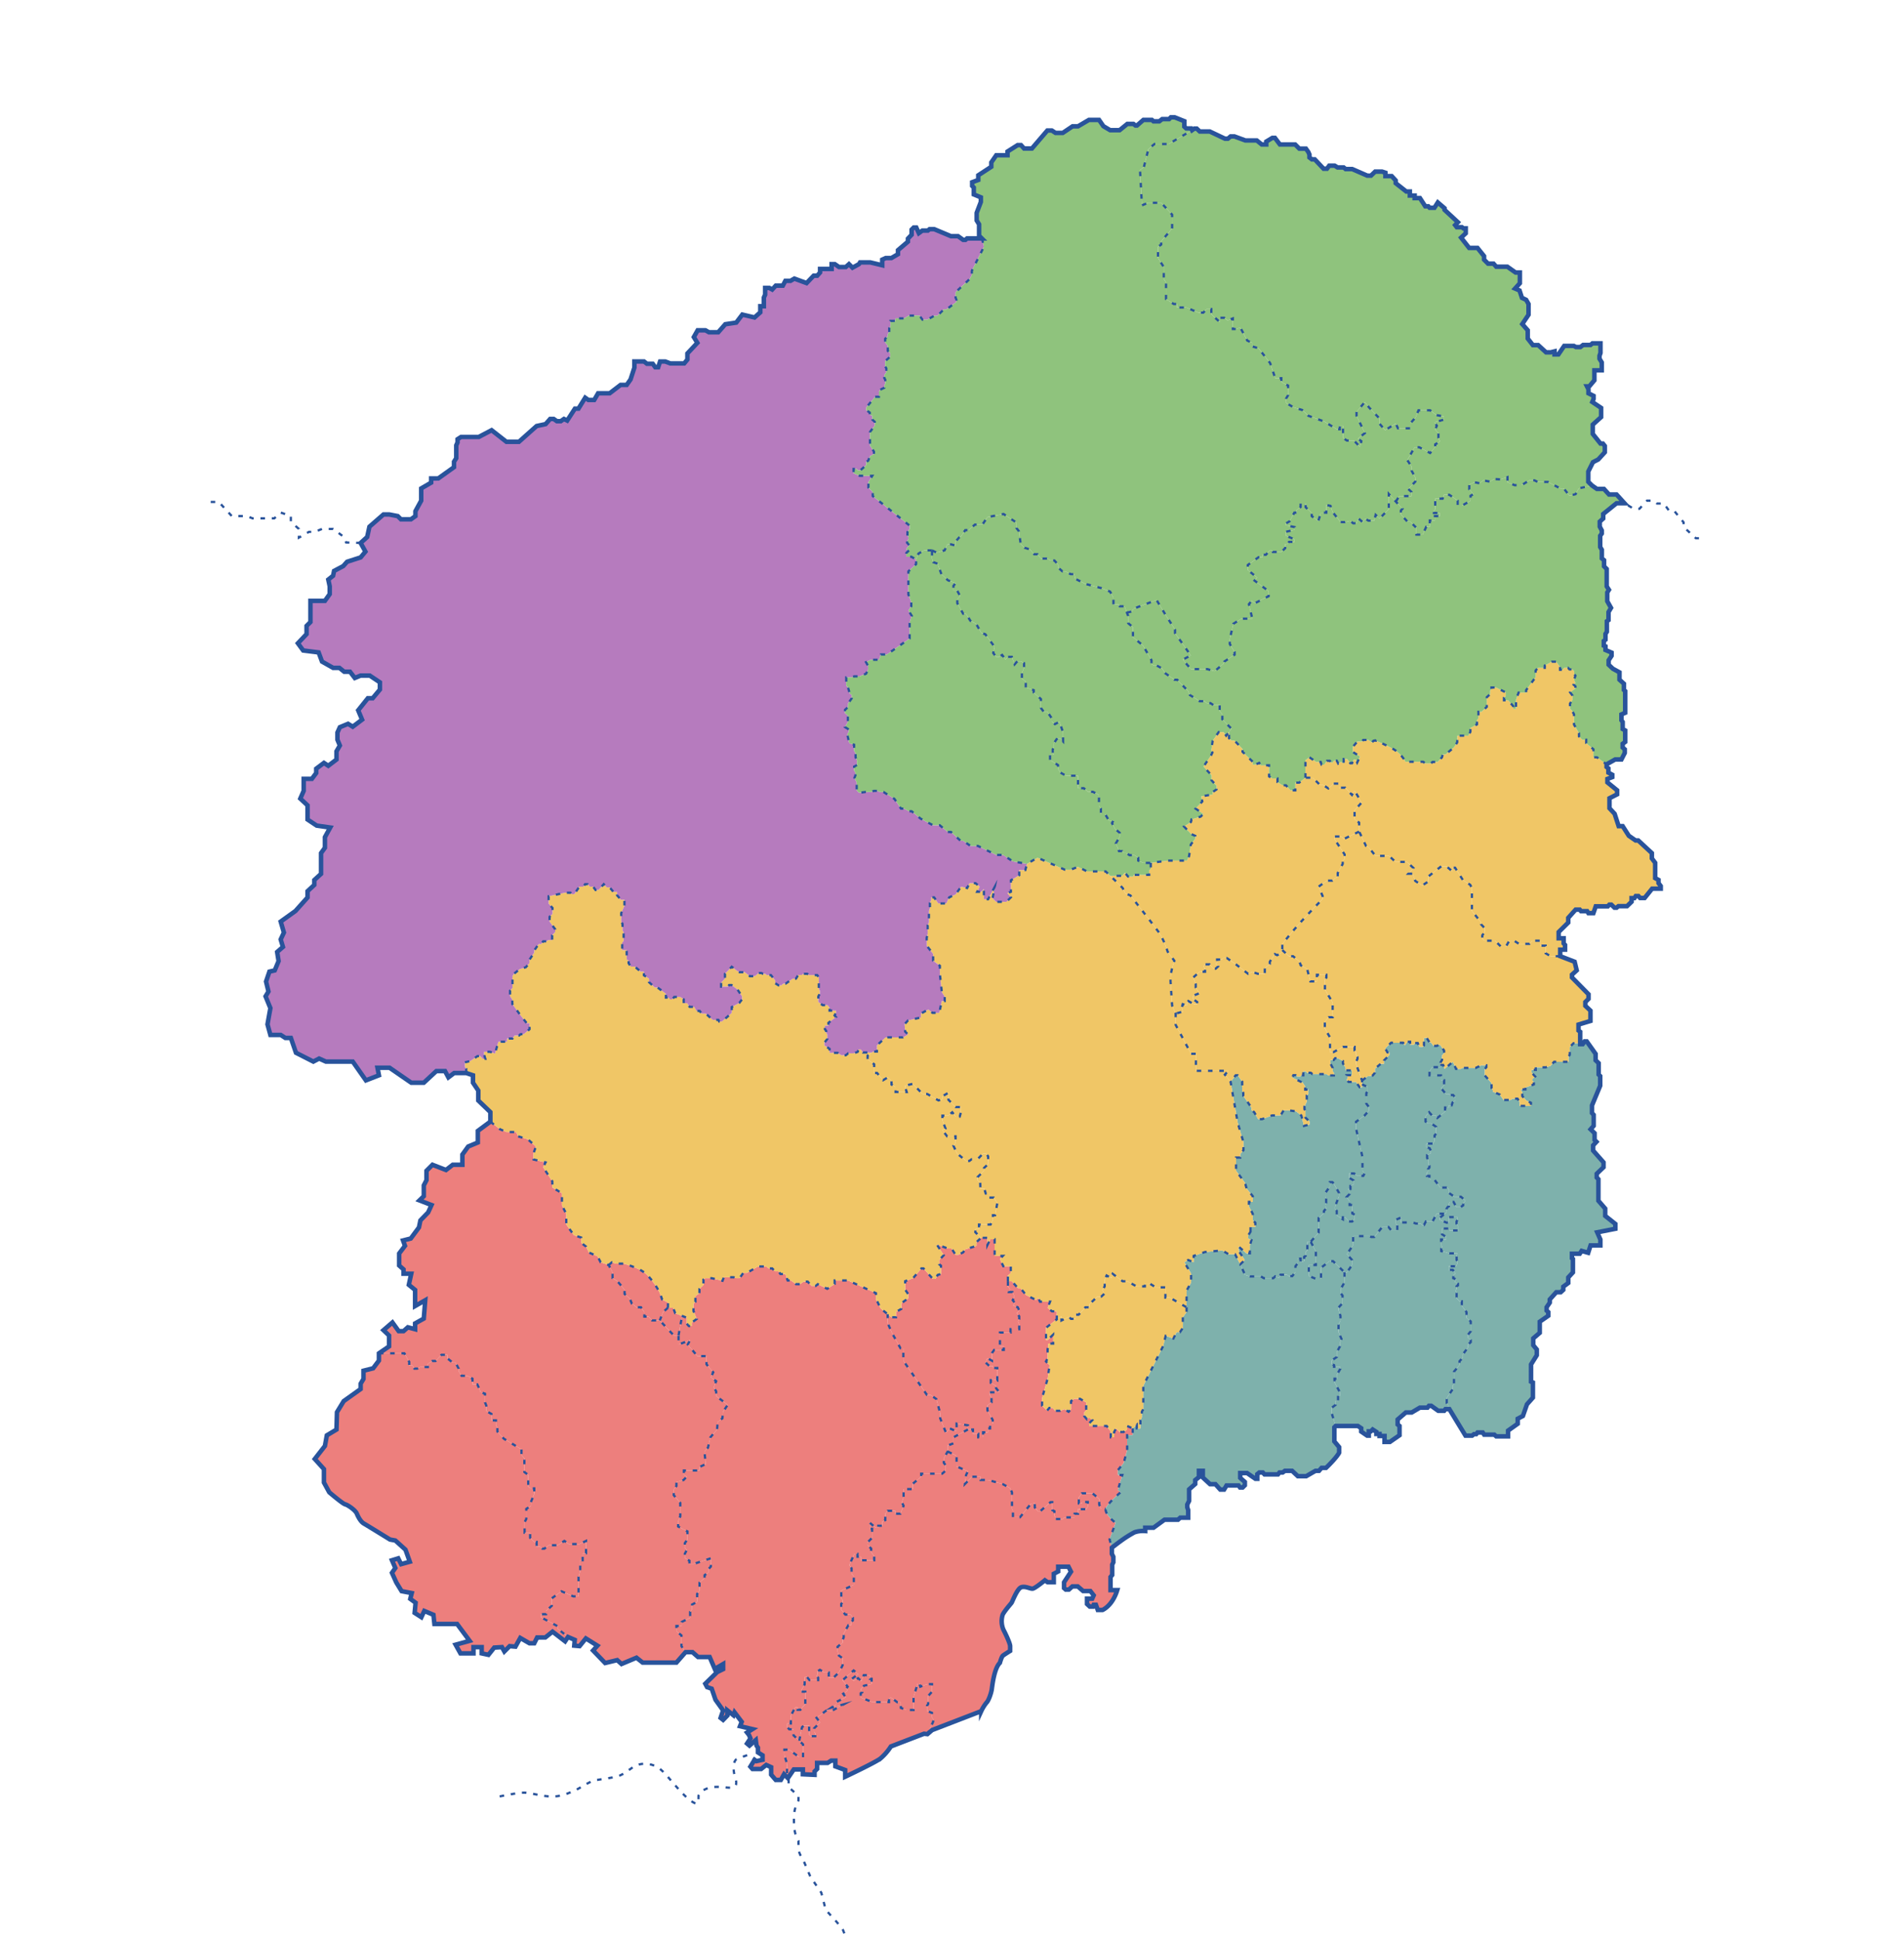
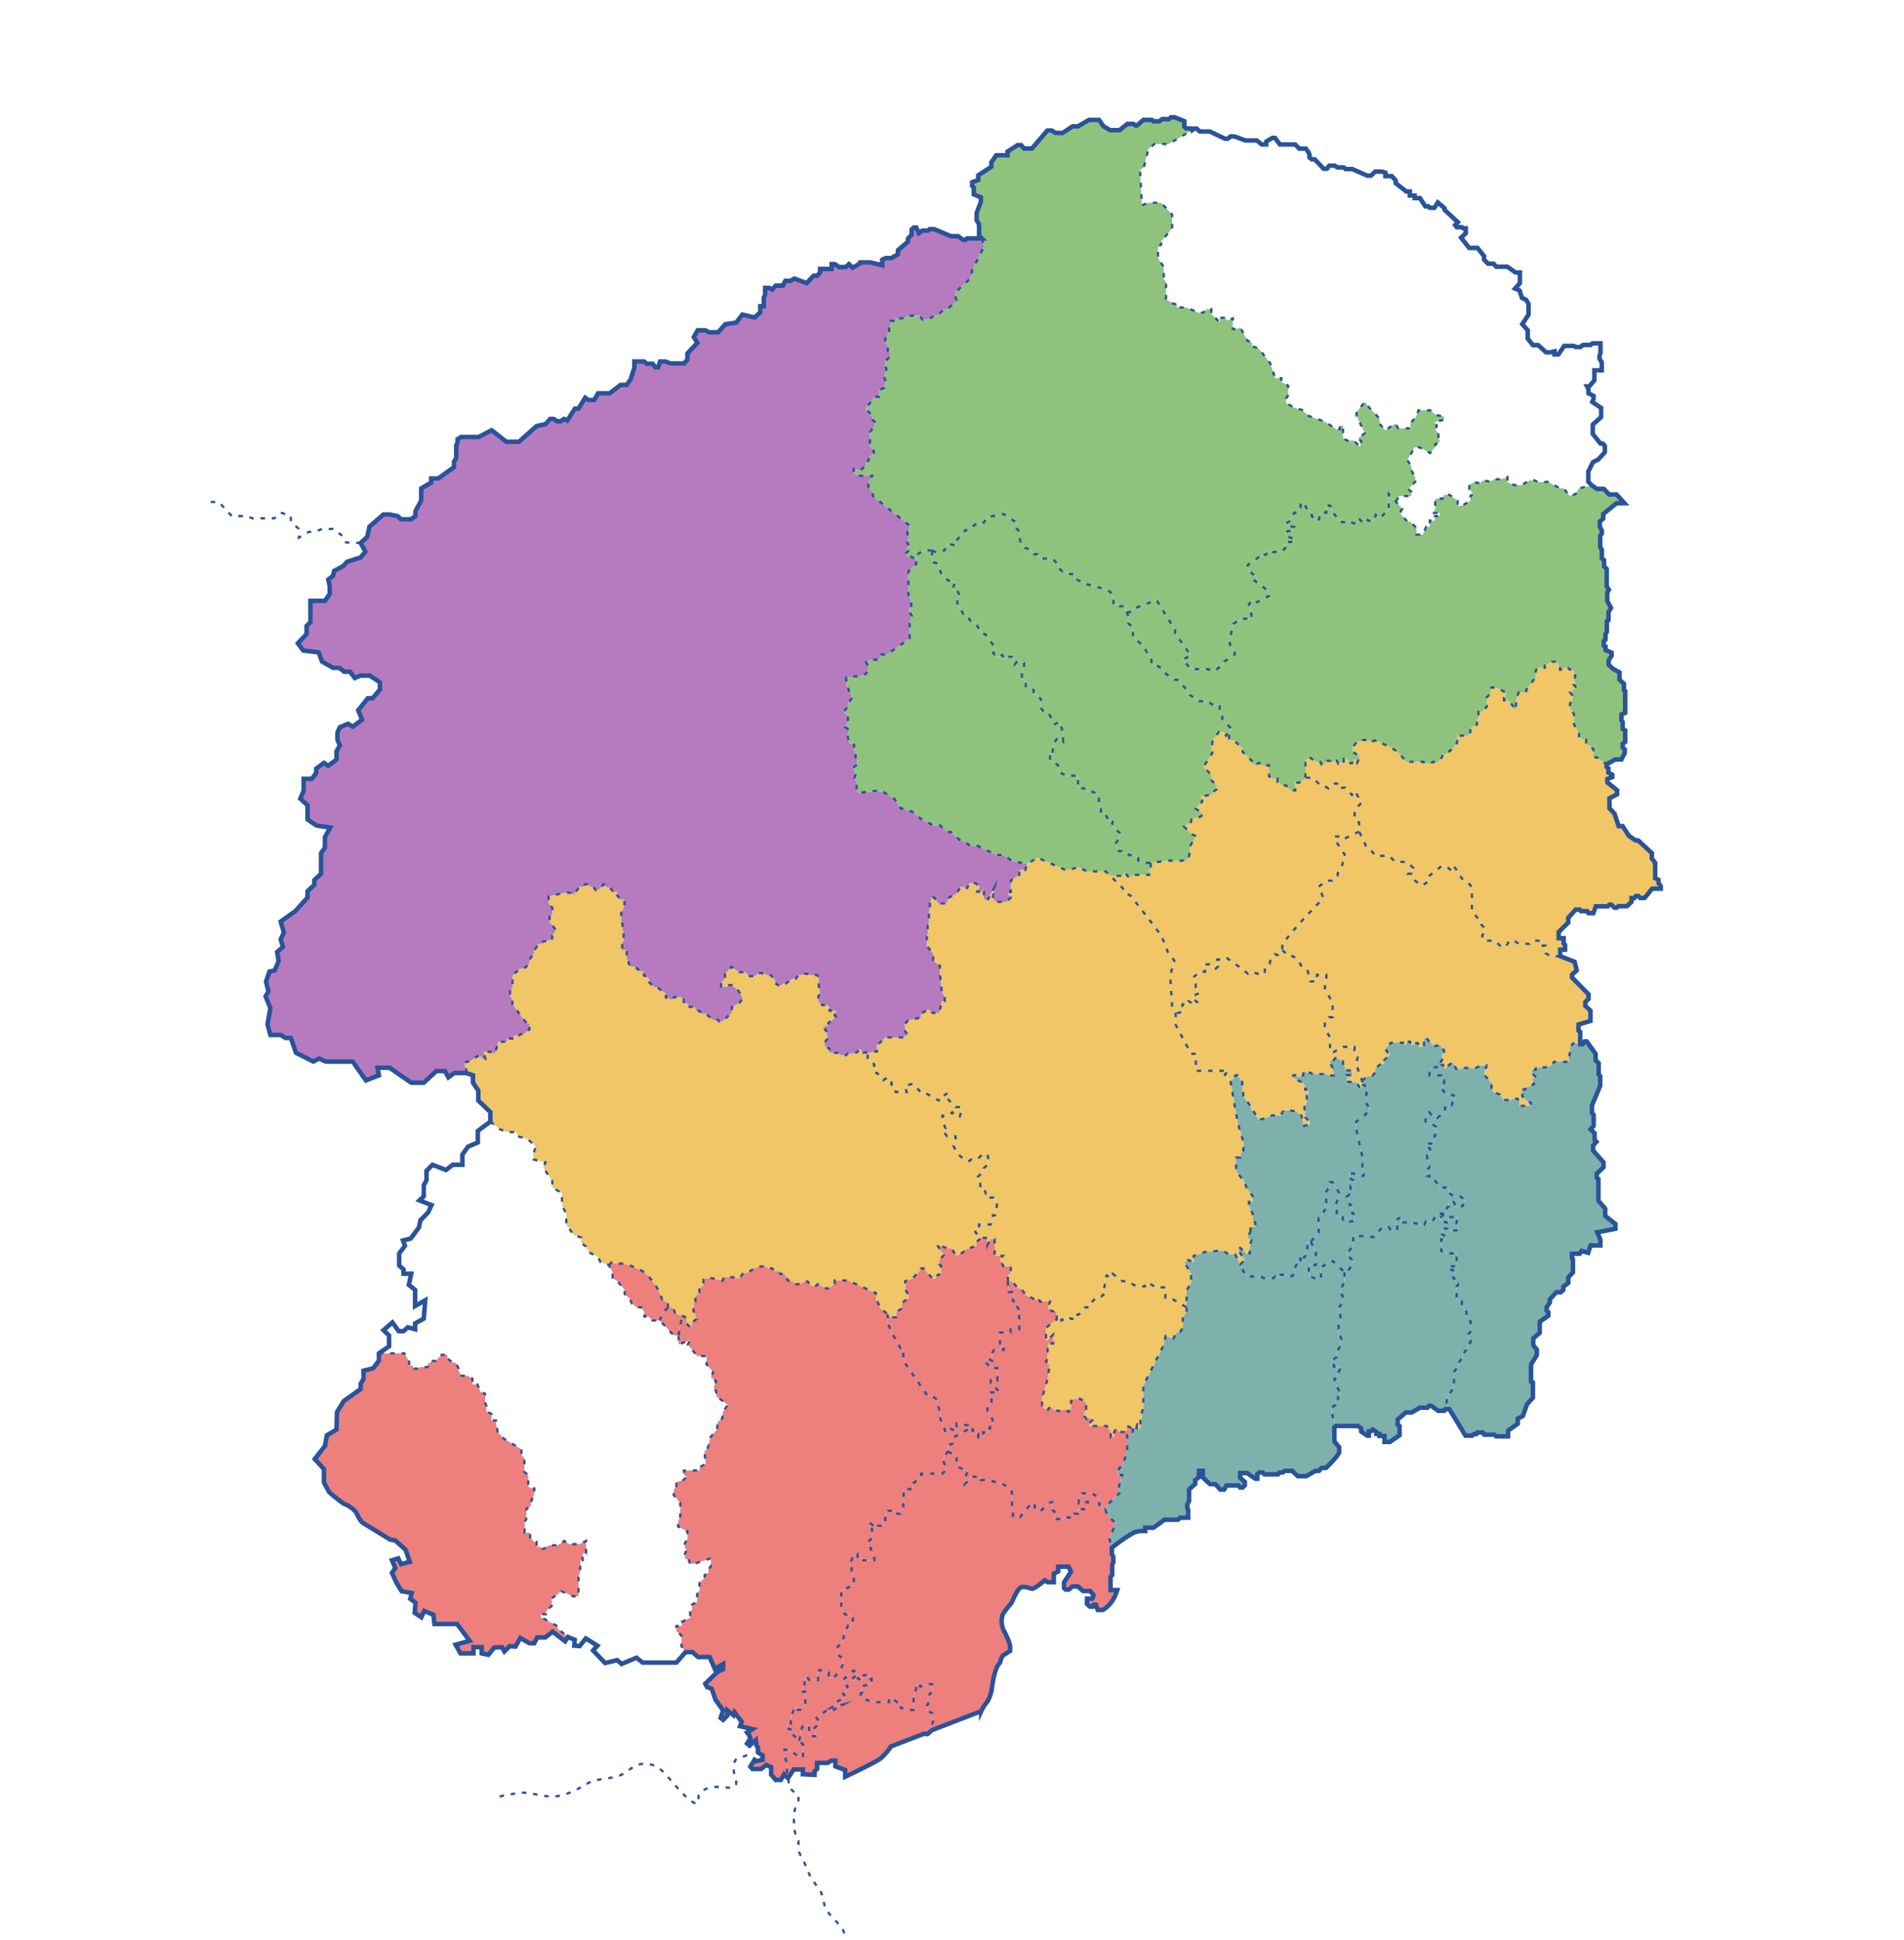
<svg xmlns="http://www.w3.org/2000/svg" width="844" height="860" viewBox="0 0 844 860">
  <defs>
    <clipPath id="a">
      <rect width="844" height="860" transform="translate(67 80)" fill="#fff" stroke="#707070" stroke-width="1" />
    </clipPath>
  </defs>
  <g transform="translate(-67 -80)" clip-path="url(#a)">
    <g transform="translate(-39.371 -19.15)">
      <path d="M544.07,647.79v3.2l1.29-2.56h1.92v7.37h3.63l-1.28,1.38,1.49,3.21h3.31v2.99l-1.28,1.17v4.92l.96,1.06-.48,1.28h1.55l.86,2.14-.75,1.5.83,1.06-.62,1.29,2.03.78.64,1.46-1.07,1.17,1.07,1.39v1.28l-.53,1.07.53,1.07v2.24h-3.84v1.5h-4.7v6.19h1.71v1.5h-4.27l-.97,1.38v3.42l-2.13-1.17-.64,2.03,1.6,1.49h1.49l.22.86h1.81v5.55l-2.88-.77v1.84l2.35,1.39v.96l1.49,1.81h-4.37v1.18l.85,1.17v2.14l-1.82,1.28v2.24l2.35,4.27v1.61h-1.17v2.13h-.96v1.71h-2.14v2.24h-2.13v-1.6h-2.35v-1.87h-2.25v-1.87l-5.01-.74v3.41l-3-1.28-1.7,1.92-2.57-6.4v-2.25l-1.71-6.3-2.56-1.81h-1.6L506.8,702.25V696.7h-1.28l-3.74-6.73-1.92-4.38v-3.94l1.64,1.34h2.06v-2.35l2.35-1.35V676.8l3.06-2.21v-1.82l-1.35-2.02v-3.74l3.49-1.33,3.7-4.33h.93l4.13,4.63h1.21l.92-1.71,1.5-.5v-3.63l-.78-.6v-1.92l1.99-2.11-3.06-4.77,4.7,1.71h1.78l1.84,2.85h1.22l2.13-1.07.93-1.35,4.98-1.5v-1.71l2.07-1.88Z" fill="#ed7f7d" />
      <path d="M554.86,667.01l2.78,3.1h1.07l2.56,3.09,4.38,2.14.96-.96.75,1.71h4.48l-1.07,2.77,1.93,1.5h2.13v3.52l-4.77,3.81v5.4h.71l2.46-2.37v3.95h-2.24v1.49l-.22.96v4.17l-.74,1.28,1.6,1.71-.86,5.96-2.45,8.56v3.42l2.24,2.14.96-1.18h1.5l1.06,1.28h2.25l1.92-.73,1.81,1.16,1.07-1.16v-3.54l1.39-1.06h2.56l2.78,1.6v3.52l-.85.86v1.7l1.17,1.39.96-.85,1.44,1.23-1.44,1.44v1.16h7.8l1.81,2.47v2.56h1.5v-2.35l.85-1.6,1.61,1.6h1.7l1.61-1.12v-1.56l2.45,1.08v2.99h-2.45v6.69l-1.57,5.7-2.56,3.13v2.14h1.99l-1.99,6.69,1.24.96s-4.91,4.06-6.41,6.73a1.666,1.666,0,0,0-.21.64h-2.1l-.78-1.92v-2.49l-2.99-2.5h-4.7l-1.35,1.86v2.63h1.28l.28-.64h2.42v2.06l-.78,1.14h-3.56v2h-1.5v1.63h-4.62l-.57.72h-3.28v-.79l-.5-.64v-2.06l-.92-.43v-3.56h-.78L567.43,769h-1l-1.35-1.71v-1.85l-1.71.21-4.84,5.98H555.4v-2.99l-.43-.71V760.6l-.86-1.9-3.34-1.8-6.41-1.78h-3.28v-1.43h-3.77l-3.2,3.21.5-3.99.81-1.64-5.01-2.14v-4.69l-3.96-1.93v-2.67l2.57-.96v-2.67l6.4-3.47h2.25v1.87h2.35v1.6h2.13v-2.24h2.14v-1.71h.96v-2.13h1.17v-1.61l-2.35-4.27v-2.24l1.82-1.28v-2.14l-.85-1.17v-1.18h4.37l-1.49-1.81v-.96l-2.35-1.39v-1.84l2.88.77v-5.55h-1.81l-.22-.86h-1.49l-1.6-1.49.64-2.03,2.13,1.17v-3.42l.97-1.38h4.27v-1.5h-1.71v-6.19h4.7v-1.5h3.84v-2.24l-.53-1.07.53-1.07V682.6l-1.07-1.39,1.07-1.17-.64-1.46-2.03-.78.62-1.29-.83-1.06.75-1.5-.86-2.14h-1.55l.48-1.28-.96-1.06v-2.46Z" fill="#ed7f7d" />
      <path d="M492.96,776.76h-1v-2.64l2.63,2.21h1.11v-.92h1.81v-1.82l1.28-.67v-2.85l1.07-1.28h3.31v1.28h2.35l1.39-3.53-.75-1.49.75-2.35v-3.53h4.06v-2.35l3.74-3.2v-1.28H524l1.6-1.39V748.6l-.86-1.07V745.5l1.71-2.99,3.96,1.93v4.69l5.01,2.14-.81,1.64-.5,3.99,3.2-3.21h3.77v1.43h3.28l6.41,1.78,3.34,1.8.86,1.9v7.33l.43.71v2.99h3.13l4.84-5.98,1.71-.21v1.85l1.35,1.71h1l4.63-4.06h.78v3.56l.92.43v2.06l.5.64v.79h3.28l.57-.72h4.62v-1.63h1.5v-2h3.56l.78-1.14v-2.06h-2.42l-.28.64h-1.28v-2.63l1.35-1.86h4.7l2.99,2.5v2.49l.78,1.92h2.09c-.43,2.64,4.39,6.19,4.39,6.19l-2.67,7.35,1.01,3.68v2.71l.66,1.31v2.46l-.5.99v4.59l-.73.91v5.83h2.95c-2.13,6.98-6.49,8.78-6.49,8.78h-2.13l-.82-2.29h-.99l-.32.82h-1.4l-1.23-1.15v-2.38h2.3l.65-1.48-1.47-1.89H586.5l-2.38-2.05h-2.38l-1.56,1.39h-1.4l-.73-.65v-2.59l3.07-4.68-1.1-2.22h-4.56v2.1l-1.97,1.04v3.76h-2.71l-1.23-.86s-4.31,3.57-5.42,3.69-3.2-1.23-5.05-.61-3.94,6.4-4.31,6.89-3.2,3.7-3.94,5.3a9.56,9.56,0,0,0,.37,6.67c.86,1.62,2.95,6.01,2.95,7.25v2.09s-2.58,1.6-3.2,2.09-1.36,3.21-1.36,3.21c-2.46,2.34-3.32,9.73-3.57,11.57s-1.48,5.3-2.34,6.04a18.711,18.711,0,0,0-2.34,3.79l-21.81,8.4-2.04,1.77,2.52-5.48v-1.21l-.5-.64v-2.07l-2.21-.85v-2.37l.5-.69v-3.56l1.71-1.93v-3.34H517.3l-2.99,1.14-.42-1.5h-.71l-1.86,6.12v5.7h-3.13l-2.49-.93v-2.49h-1.57l-2.84-2.13-.86.51v1.55H493.1l-5.2-2.06v-1.86l.64-.42-.64-1.36,1.42-1.56,3.42-.78v-2.28h-.71v-1.64h-2.78l-1.06,2.71-1.43-1.36-2,1.21-.85-.85,2.85-2.14-2-1.64-4.9,4.35,2.27,2.85-.57.71.57.99-1.99,1.43,1.14,1.56-4.2,2.07v1.07L474.94,856l5.41-1.42-5.62,3.06-1.85-.5-4.56,3.42,1.57,2.06-2.64,2.57v1.49l.5.66v1.33h-1.99l-.71-.71v-3.98h-2.28l-.89.71-1.22,6.02-2.52-2.39v-2.71h-1.92l-.86-.92v-1.64h1.57v-3.42l1.92-3.7h1.07V857h1.21l2.21-2.56v-5.49H461.7v-.85l1.35-2.35v-3.28h1.07l1.07,1.36h3.84v-1.07l-.64-.78.43-.72v-1.35l1-.64,1.99,1.21h1.92v2.28h2.07l2.49-2.42,1.57-3.06v-3.14l-1.64-1.21-.57-1.71v-2.2l2.28-1.85v-1.28l.42-1v-1.64l2.07-3.77h1.28v-1.64l.71-.46v-1.25l-.99-1.35h-2.35l-1.82-2.21v-2.53l.68-.67v-.93l-.64-.92v-3.35l5.55-2.56v-3.78l-1-1.14v-2.42l-.99-1.42,2.2-4.98h1.43v1.28h1.49v1.56h5.91v-1.85l-1.35-1.78v-1.56l-1.64-1.57v-1.14l2.07-2.06Z" fill="#ed7f7d" />
      <path d="M488.19,844.33l1.06-2.71h2.78v1.64h.71v2.28l-3.42.78-1.42,1.56.64,1.36-.64.42v1.86l5.2,2.06h7.33v-1.55l.86-.51,2.84,2.13h1.57v2.49l2.49.93h3.13v-5.7l1.86-6.12h.71l.42,1.5,2.99-1.14h2.21v3.34l-1.71,1.93v3.56l-.5.69v2.37l2.21.85v2.07l.5.64v1.21l-2.52,5.48-1.51-.16-14.7,5.64a24.28,24.28,0,0,1-4.67,5.38c-2.41,1.81-15.6,8.04-15.6,8.04v-2.99l-4.36-1.61v-2.54h-1.82l-1.6,1.01h-4.65v2.68l-1.14,1.13v1.48l-5.17-.24v-2.15h-4.03l-2.61,3.84-.49-.48.08-.08v-5.81l-1.14-3.88v-2.35h2.14l4.41,3.34h1.71v-5.69l-1.68-1.6,1.22-6.02.89-.71h2.28v3.98l.71.71h1.99v-1.33l-.5-.66v-1.49l2.64-2.57-1.57-2.06,4.56-3.42,1.85.5,5.62-3.06L474.94,856l2.14-1.42v-1.07l4.2-2.07-1.14-1.56,1.99-1.43-.57-.99.57-.71-2.27-2.85,4.9-4.35,2,1.64-2.85,2.14.85.85,2-1.21Z" fill="#ed7f7d" />
      <path d="M402.46,676.44v2.35l-2.13,1.89-1.5,3.74h-3.41l-1.5-1.71H392v-1.92l-1.5-2.21h-1.92l-2.14-1.64-.85-2.13-2.35-2.14v-1.92l-3.2-3.74-2.14-1.33v-2.62l-1.71-3.21,1.43-1.22,1.71.61h3.55s5.99,1.61,8.98,3.82,6.12,7.33,6.69,8.54,1.35,3.56,1.35,3.56Z" fill="#ed7f7d" />
      <path d="M408.71,682.4l-1.55,8.64h-2.13l-6.2-6.62,1.5-3.74,2.13-1.89h2.28l.93,2.42Z" fill="#ed7f7d" />
      <path d="M530.41,733.54v-3.41l5.01.74v1.87l-6.4,3.47v2.67l-2.57.96v2.67l-1.71,2.99v2.03l.86,1.07v2.35l-1.6,1.39h-9.29v1.28l-3.74,3.2v2.35h-4.06v3.53l-.75,2.35.75,1.49-1.39,3.53h-2.35v-1.28h-3.31l-1.07,1.28v2.85l-1.28.67v1.82H495.7v.92h-1.11l-2.63-2.21v2.64h1v3.99l-2.07,2.06v1.14l1.64,1.57v1.56l1.35,1.78v1.85h-5.91v-1.56h-1.49v-1.28h-1.43l-2.2,4.98.99,1.42v2.42l1,1.14v3.78l-5.55,2.56v3.35l.64.92v.93l-.68.67v2.53l1.82,2.21h2.35l.99,1.35v1.25l-.71.46v1.64h-1.28l-2.07,3.77v1.64l-.42,1v1.28l-2.28,1.85v2.2l.57,1.71,1.64,1.21v3.14l-1.57,3.06-2.49,2.42h-2.07v-2.28h-1.92l-1.99-1.21-1,.64v1.35l-.43.72.64.78v1.07h-3.84l-1.07-1.36h-1.07v3.28l-1.35,2.35v.85h1.64v5.49L461.13,857h-1.21v-1.07h-1.07l-1.92,3.7v3.42h-1.57v1.64l.86.92h1.92v2.71l2.52,2.39,1.68,1.6V878h-1.71l-4.41-3.34h-2.14v2.35l1.14,3.88v5.81l-.08.08-1.22-1.22-1.41,2.51h-2.29l-2.02-2.35v-3.3l-2.18-.99-2.26,1.79h-3.83l-.93-1.05,1.85-3.02.82.59,2.74-.6v-1.97l-2.05-1.29v-2.11l-.64-.92-.32-2.46-2.8,2.46-1.08-.93,1.51-2.28-.65-1.51-.86-1.08,2.41-1.5-5.53-1.29.75-1.94-3.18-4.2-.47,1.29-2.69-2.15v2.26l-1.89,1.94-1.13-.89,1.13-3.31-3.39-4.73-1.67-4.89-2.05-.71-.8-1.51,5.27-5.16,2.64-1.29v-2.26l-3.71,2.15-2.26-5.27h-5.17l-2.45-2.16h-3.06l-1.83-2.63V824l-2.24-1.82v-2.35h2.35v-1.81l3.74-1.82v-2.67l.85-1.07v-2.13l2.25-1.18v-3.52l1.06-1.5v-3.54l2.25-2.01V797.3l1.71-1.18v-1.49l1.06-1.14v-3.67L414,792.28h-2.03v-1.39l-2.03-1.17v-1.93l.85-1.6-.85-1.07V783.1l1.17-1.63v-3.54l-4.16-2.2v-2.25l.96-2.24v-5.98l-2.88-3.41v-2.46l1.17-1.6v-1.71l3.21-.96,1.38-1.5-1.28-.71v-2h6.98v-1.56l2.71-1.28-.57-5.56,1.56-1.71,1.07-4.59,2.99-3.47.21-3.26,2.14-1.7.21-2.78,2.14-3.2-5.13-3.85v-2.14l-1.06-1.7,1.06-2.78-2.35-1.74,1.07-2.19-2.99-3.55v-3.63h-4.06l-4.27-5.12,1.07-2.01-5.13,2.01v-4.06l1.55-8.64,2.08.81v2.63l.93,1.07H413v-1.57l2.21-1.56-1.43-3.56v-3.21l.86-.85v-2.57l1.78-1.28v-1.85l1.78-1.78v-2.42l.71-.58h2.92l4.84,1.15.57-1.57h4.34l1.14.42h1.5l1.64-2.34h1.56l4.99-2.85h3.63l.99.86h1.64l1.21,1.28h1.64l.78,1.21h2.21l1,2.85H457l2.21,1.64h1.71l1.71-1.14h1.78l1.7,1.92h1.86l.92-.78,4.2,2.06,3.28-2.13v-1.57h5.91l12.38,5.62v2.85l.72,1.07,1.35,2.85,3.13,2.56v3.95l1.92,4.38,3.74,6.73h1.28v5.55l10.47,15.17h1.6l2.56,1.81,1.71,6.3v2.25l2.57,6.4,1.7-1.92Z" fill="#ed7f7d" />
-       <path d="M407.16,691.04v4.06l5.13-2.01-1.07,2.01,4.27,5.12h4.06v3.63l2.99,3.55-1.07,2.19,2.35,1.74-1.06,2.78,1.06,1.7v2.14l5.13,3.85-2.14,3.2-.21,2.78-2.14,1.7-.21,3.26-2.99,3.47-1.07,4.59-1.56,1.71.57,5.56-2.71,1.28v1.56h-6.98v2l1.28.71-1.38,1.5-3.21.96v1.71l-1.17,1.6v2.46l2.88,3.41v5.98l-.96,2.24v2.25l4.16,2.2v3.54l-1.17,1.63v2.02l.85,1.07-.85,1.6v1.93l2.03,1.17v1.39H414l7.47-2.46v3.67l-1.06,1.14v1.49l-1.71,1.18v1.28l-2.25,2.01v3.54l-1.06,1.5v3.52l-2.25,1.18v2.13l-.85,1.07v2.67l-3.74,1.82v1.81H406.2v2.35l2.24,1.82v4.8l1.83,2.63-4.06,4.63H391.25l-2.74-2.16-6.63,2.78-1.92-1.71-5.35,1.28-5.34-5.56,1.92-2.14-5.13-3.2-2.78,3.42-2.35-.22.21-2.56-2.99-1.29-4.6-3.69v-1.07l-7.37-3.95V814.6h2.25v-1.39l2.56-2.35v-3.31l4.27-3.1,5.23,2.25h2.35v-8.65l.75-2.78v-4.59h1.07v-3.1h1.49v-5.45l-2.88,1.39h-4.81l-1.92-1.39-2.99,1.93H349.6l-1.92,1.49h-.96l-.96-.85h-1.5v-2.14h-1.07l-1.81-1.81V778.5h-2.46v-4.7l.75-1.38v-4.49l2.03-1.28v-1.71l1.49-3.63v-2.46h-1.6l-1.07-.85v-5.09l-1.71-1.32V745.5l-1.28-1.49v-2.46l-7.79-4.7-2.89-3.2v-1.6l-.64-1.21V728.7h-1.99v-2.85l-2.28-1.28v-2.42l-.57-1.42v-3.85l-1.99-.71-.57-1.57-.86-1.85h-2.13v-2.51l-2.14-1.29h-2.7l-1.29-2.03v-1.14l-1.42-2.71h-1.28l-2.28-1.85v-1.57h-2.64l-2.63,2.73h-1.42l-2,1.26v1.42h-3.41l-1.28.72h-1.29l-.85-1.43h-1.42v-1.56l-2.14-3.8H274.34l4.49-3.08v-4.83l-2.47-2.36,3.97-3.42,2.78,3.85h2.13l1.93-1.71,3.2.86v-2.57l3.85-2.14.64-8.12-4.49,2.56v-7.14l-2.77-2.26,1.06-4.92h-3.42v-1.92l-1.92-1.71v-5.35l2.56-3.39-.85-2.38,3.42-.86,3.64-4.92.64-3.11,3.42-3.51,1.49-3.29-5.34-2.06,1.92-1.86v-4.78l1.2-2.34v-4.15l2.65-2.65,5.99,2.31,2.99-2.31h4.28V610.9l2.56-3.56,4.28-1.78v-5.14l5.56-4.11,4.19,3.31,2.99,1.28h4.27l.86,1.93,4.27,1.28,3.63,3.2-1.07,2.99v2.78l5.34,1.28-1.07,2.13,4.06,6.26v2.72l4.27,2.56v5.34l1.93,3.84v4.7l3.41,4.75,3.21,1.02v2.35l2.13,1.64,1.29,2.63,3.84,1.71,1.35,2.62,3.56,1.22,1.71,3.21v2.62l2.14,1.33,3.2,3.74v1.92l2.35,2.14.85,2.13,2.14,1.64h1.92l1.5,2.21v1.92h1.92l1.5,1.71h3.41l6.2,6.62Z" fill="#ed7f7d" />
      <path d="M366.15,782.13v5.45h-1.49v3.1h-1.07v4.59l-.75,2.78v8.65h-2.35l-5.23-2.25-4.27,3.1v3.31l-2.56,2.35v1.39h-2.25v1.39l7.37,3.95v1.07l4.6,3.69-1.28,1.93-5.56-4.28-3.21,2.57h-3.63l-1.29,2.56h-2.13l-4.07-2.35-2.13,3.85-2.57-.21-2.35,2.35-1.07-1.93-3.42.22-2.57,3.21-2.99-.65v-2.78h-3.63v2.78h-5.78l-2.14-3.84,6.2-1.71-5.55-7.49H298.93l-.43-4.06-4.06-1.71-1.29,2.78-2.99-1.93.43-4.49-2.35-1.71.64-2.56-4.49-.86-2.35-3.85-1.93-4.27,1.5-2.14-1.5-3.42,2.78-.86,1.28,2.57,3.85-1.07-1.92-5.34-4.49-4.07-2.35-.42s-10.05-6.2-11.55-7.06-2.56-2.99-3.21-4.49-4.06-3.85-5.13-4.06-7.05-5.35-7.05-5.35l-2.35-4.31V750.3l-4.07-4.49,4.49-5.77.86-4.71,4.27-2.56.22-7.7,2.99-4.92,7.5-5.34v-2.35l1.27-2.14v-3.64l4.27-1.06,2.57-3.43v-3.2h11.29l2.14,3.8v1.56h1.42l.85,1.43h1.29l1.28-.72h3.41v-1.42l2-1.26h1.42l2.63-2.73h2.64v1.57l2.28,1.85h1.28l1.42,2.71v1.14l1.29,2.03h2.7l2.14,1.29v2.51h2.13l.86,1.85.57,1.57,1.99.71v3.85l.57,1.42v2.42l2.28,1.28v2.85h1.99v2.14l.64,1.21v1.6l2.89,3.2,7.79,4.7v2.46l1.28,1.49v6.09l1.71,1.32V758l1.07.85h1.6v2.46l-1.49,3.63v1.71l-2.03,1.28v4.49l-.75,1.38v4.7h2.46v2.25l1.81,1.81h1.07v2.14h1.5l.96.85h.96l1.92-1.49h3.95l2.99-1.93,1.92,1.39h4.81Z" fill="#ed7f7d" />
      <path d="M684.48,656.22v1.93l-1.57.48v-1.62h-1.28v2.06l-1,1.28v2.57l-1.42,1.85h-1.57l-.78-.64h-2.85l-.71,1.55-1.64-.84-.85.84H666.6l-1.28-.77h-4.77l-2.28-.71-2.13-4.66,1.99-1.92-2.7-4.1v-1.85l3.41,2.99h1.57V651.1l.71-2.28-1.42-.71v-1.45l1-1.54v-2.14h2.13v-1.85l-1.14-1.14v-2.85l-1.71-3.27v-2h1.71v-2.56l-2.7-3.27-.72-2.57-3.98-5.38v-5.87h1.85v-1.56l1.42-1.71v-3.54L655,596.7l-3.13-18.08,2.26-2.87h.91l1.97,2.78v4.11l.48.91v1.28l3.63,5.29v1.01l1.23,1.01,1.71,3.05h1.76l4.43-1.66h3.74l1.39-2.24h2.46l3.09.48,2.3,1.82,1.17,4.59,2.46-.64v-1.28l-1.82-1.77v-2.93l-.42-.8v-1.18l1.01-2.13v-2.78l.64-.62v-1.94h-1.33v-1.39l-1.12-1.71-4.6-2.24.49-1.07h.96l.74.59h1.39l.32-.54h.96v-1.76h1.13l.53.64h1.65l.75.59h6.25l.8.59h2.46v-1.13l-.54-.74v-1.5l-1.01-1.97v-1.5h1.49l.64-.8h1.13l2.29,1.23v1.12l1.18,1.81v1.23h2.83v2.14h-2.3l.53,1.12-.64.96.91.91h3.26l1.65,2.35h1.07v-1.25l2.53,1.18v1.78l-.64.92v4.61l1.14,1.55v1.6l-1.92,2.14-3.78,2.78v2.99l2.85,12.67v6.08l.93,1.18-.57,1.07h-2.57l-1.49-1.07h-2.21v1.92l1.92,1.14v1.85l-1.35.57v1.36h-1l.64,1.28v.99l-1.35,1.36,1.35,1.85v1.64h1.21V637l1.07.5v1.99l-1.14,1.07h-1.42l-1.78-1.85h-.93v.85l-2.7-1.71v-1.99l-.78-.85v-1l1.77-4.63v-1.49l-2.27-4.06-.64-.71h-1.14v1.99l-2.07,2.85v1.64l.43.71v2.06l-.43.71v.79l.5.78-1.07,1.28v.93l-2.35,2.13v6.48l-3.49,4.06H685.9v3.92l-.78.49v1.86Z" fill="#7eb1ac" />
      <path d="M748.75,627.98l2.29,1.6h2.89l2.03,1.76-1.02,1.23v.85l-1.12.75h-1.87l-1.28-2.3h-1.49l-.54.75v1.18l-.59.37-.53.85v1.55l-.63.5h-3.68l-1.78,3.42h-2.99l-.85,1.64h-.86l-.57-.66h-2.13l-1.35-.48h-5.27v-2.21l-2.28,1v1.69l.64.8v2.13h-2.78l-1.14-1.42h-2.77l-3.49,4.41h-1.43l-.71-.35h-7.26v3.99l-2.78,3.98,2.28,2.61v2.23l-2.21,3.21h-1.13l-5.06-4.91h-1.64l-3.7,2.91v4.92h-2.28l-3.13-1.28v-4.85h3.13v-5.98l-2.28-4.34,3.49-4.06v-6.48l2.35-2.13v-.93l1.07-1.28-.5-.78v-.79l.43-.71v-2.06l-.43-.71v-1.64l2.07-2.85v-1.99h1.14l.64.71,2.27,4.06v1.49l-1.77,4.63v1l.78.85v1.99l2.7,1.71v-.85h.93l1.78,1.85h1.42l1.14-1.07V637.5l-1.07-.5v-3.77h-1.21v-1.64l-1.35-1.85,1.35-1.36v-.99l-.64-1.28h1v-1.36l1.35-.57v-1.85l-1.92-1.14v-1.92h2.21l1.49,1.07h2.57l.57-1.07-.93-1.18v-6.08l-2.85-12.67v-2.99l3.78-2.78,1.92-2.14v-1.6l-1.14-1.55v-4.61l.64-.92v-1.78l-2.53-1.18V578.1l2.4-1.87,2.3-.37,1.02-1.23v-1.81l2.56-2.14h1.44v-1.5l2.4-2.4v-1.17h-.85l-1.02-1.77,2.62-2.51h5.34l.75,1.17,1.17-1.62h1.18v1.31h1.65l.54-.75h1.17l.7,1.71H737l.59-.65v-3.29h1.23l1.17,1.91h.64l1.18,1.6h1.55l1.17-.69,1.98,2.78v1.12l-.91,1.01v2.03l-.75,1.23v1.97h-3.68l-1.13,1.93v1.71h5.08v2.13h1.39v2.24l-1.39,1.23,2.19,2.64h1.38l.65.46h1.17l1.01,1.2v1.2l-1.28.91-.37,1.23h-1.23v1.01h-1.71v1.82l-3.41,2.78-.75-1.18h-1.71l-1.18-1.34-1.6,1.82v2.3l1.02.8h1.44l2.24,1.55v3.04l-.69.75v2.45l-.75,1.18h-2.67l-.48.8v.64l1.71.64.53,1.07v1.12l-1.65.75v1.33l.48.96v1.61l.53.9v.81l-.59.64v1.12l-.53.58v1.34h1.12v1.28l.8.48h1.5l2.51,3.42h3.09l.86,1.07Z" fill="#7eb1ac" />
      <path d="M750.67,631.87l1.28,2.3h1.87l1.12-.75v-.85l1.02-1.23-2.03-1.76h-2.89l-2.29-1.6v-1.39l-.86-1.07H744.8l-2.51-3.42h-1.5l-.8-.48v-1.28h-1.12V619l.53-.58V617.3l.59-.64v-.81l-.53-.9v-1.61l-.48-.96v-1.33l1.65-.75v-1.12l-.53-1.07-1.71-.64v-.64l.48-.8h2.67l.75-1.18V602.4l.69-.75v-3.04l-2.24-1.55H739.3l-1.02-.8v-2.3l1.6-1.82,1.18,1.34h1.71l.75,1.18,3.41-2.78v-1.82h1.71v-1.01h1.23l.37-1.23,1.28-.91v-1.2l-1.01-1.2h-1.17l-.65-.46h-1.38l-2.19-2.64,1.39-1.23v-2.24h-1.39v-2.13h-5.08V574.1l1.13-1.93h3.68v-1.01h1.23l.64,1.76,3.68-3.15,1.39,3.15h2.08l.81-.42h5.82l2.51-1.15h2.24v.82l-.7.75v2.94l2.99,3.31v2.24l.54.8v.75l3.1,1.34,1.7,2.4h3.1l.86-.59h2.18l.97,1.5v1.71h5.02v-1.39l-1.98-.91-1.87-2.03v-1.71l-.8-1.28h2.19v-.8l3.74-1.41v-.94l-.64-.69v-.81l1.22-1.06-1.65-1.82v-1.12h1.92v-1.12h4.43l2.09-.64,1.6-1.82h6.41v-2.4l.53-.7v-3.41l1.65-1.71h2.98v.4h1.1l.87-1.23h.92l3.94,5.54v2.83l1.36,1.3v5.05l.67.67v4.25l-3.63,8.75v3.38l.74.8v4.87l-1.36,1.54,1.76,1.72v2.99l.83.83-1.48,1.6v2.27l4.62,5.25v2.15l-3.02,2.9v1.66l.74.74v9.54l3.02,3.49v3.23l4.5,3.57v2.15l-8.04,1.57,1.41,3.21v2.59h-4.36l-1.05,3.27-2.91-.83-.83,1.25h-3.45v2l.42.32v5.96l-2.05,2.22v2.46l-2.22,1.64v1.4l-1.15,1.07h-1.97l-2.87,3.2v1.39l-1.4,2.06v1.47l.74.66v1.64l-3.77,2.63v4.93l-2.88,2.46v3.04l1.56,1.89v2.54l-2.54,4.07v7.65l.82.35v6.74l-2.63,2.95-1.81,5.17-2.3,1.23v2.22l-4.27,3.04v2.55h-5.25l-.82-.74h-4.52l-.65-.99h-2.3l-.58.74h-.98l-.82.66h-2.96l-7.14-11.74h-.63V721.8l-.53-.7v-2.35l2.72-4v-1.61l.48-.42v-5.61l2.46-2.94v-1.7l1.5-1.61v-1.44l2.24-3.04V695.1l1.23-1.07v-.94l-1.23-1.04v-1.33l1.23-1.5v-4.38l-1.87-1.54v-2.57l-2.08-2.83v-1.97h-.97l-1.33-1.29v-2.61l-.59-.64.54-.86v-1.22l.64-.43v-.75l-1.23-.59v-.8l.48-.53-1.34-.53v-1.34l1.02-.7-1.23-1.65h-1.82v-1.6h3.26l.64-1.28v-1.02l-.37-.47v-2.04l.32-.91h-3.52l-3.64-1.01v-1.12l.43-.87-.48-.95v-2.19h2.24v-1.12l-1.87-1.23v-2.51h3.32v.86h3.73v-2.08l-.58-.91v-.96l.42-.75V638.6h-3.79v2.46h-1.01l-2.99-1.18v-1.01l2.25-1.8.63-.5v-1.55l.53-.85.59-.37v-1.18l.54-.75Z" fill="#7eb1ac" />
      <path d="M752.01,669.31v1.22l-.54.86.59.64v2.61l1.33,1.29h.97v1.97l2.08,2.83v2.57l1.87,1.54v4.38l-1.23,1.5v1.33l1.23,1.04v.94l-1.23,1.07v1.28l-2.24,3.04v1.44l-1.5,1.61v1.7l-2.46,2.94v5.61l-.48.42v1.61l-2.72,4v2.35l.53.7v1.93h-1.1l-.57.74h-2.63l-3.12-2.22h-.99l-.65.82h-3.37l-3.61,2.13h-2.63l-3.61,3.13v2.21l.82.64v4.12l-4.27,2.96H720.1v-2.63h-2.22v-.9h-1.4v-.9l-1.64-1.07-.82.82h-.9v1.89h-.74l-2.63-1.81v-1.48l-1.48-1h-9.84l-1.78-5.75v-2.28l1.78-1.35v-1.78h1.07v-2.28h.92v-1.28l-2.49-4.63v-1.59h1v-1.69l1.56-2.7v-.93h-2.77v-.71l-1.07-.43v-1.64l2.28-1.49v-2.14l1.42-2.63v-1.71l.68-1.57-1.32-2.99v-3.34l.86-1.85v-2.07l-.86-2.49v-1.14l1.78-1.99v-3.35l-.85-1.07v-1.78l1.71-2.99v-4.48h1.13l2.21-3.21v-2.23l-2.28-2.61,2.78-3.98v-3.99h7.26l.71.35h1.43l3.49-4.41h2.77l1.14,1.42h2.78v-2.13l-.64-.8v-1.69l2.28-1v2.21h5.27l1.35.48h2.13l.57.66h.86l.85-1.64h2.99l1.78-3.42h3.68l-2.25,1.8v1.01l2.99,1.18h1.01V638.6h3.79v1.23l-.42.75v.96l.58.91v2.08h-3.73v-.86h-3.32v2.51l1.87,1.23v1.12h-2.24v2.19l.48.95-.43.87v1.12l3.64,1.01h3.52l-.32.91v2.04l.37.47v1.02l-.64,1.28h-3.26v1.6h1.82l1.23,1.65-1.02.7v1.34l1.34.53-.48.53v.8l1.23.59v.75Z" fill="#7eb1ac" />
      <path d="M686.54,659.85v4.85l3.13,1.28h2.28v-4.92l3.7-2.91h1.64l5.06,4.91v4.48l-1.71,2.99v1.78l.85,1.07v3.35l-1.78,1.99v1.14l.86,2.49v2.07l-.86,1.85v3.34l1.32,2.99-.68,1.57v1.71l-1.42,2.63v2.14l-2.28,1.49v1.64l1.07.43v.71h2.77v.93l-1.56,2.7v1.69h-1v1.59l2.49,4.63v1.28h-.92v2.28h-1.07v1.78l-1.78,1.35v2.28l1.78,5.75-.58.59v6.24l2.13,2.55v2.46c-1.4,2.55-5.83,6.74-5.83,6.74h-1.97l-1.15,1.31h-1.56l-4.11,2.38h-3.69l-2.55-2.38h-3.2l-.98.74h-1.4l-.66.82h-5.99l-.74-.82h-1.56l-.9.74v2.05h-.82l-3.7-2.55h-3.04v2.14l2.06,1.81v1.47l-.99.99h-1.15l-.66-.9h-5.33l-1.07,1.8h-1.73l-2.13-2.38h-2.38l-3.2-2.95v-2.96h-1.73v2.79l-1.64,1.32v1.72l-2.71,2.38v5.09l-.82,1.64v1.24l.41,1.23v3.36h-3.53l-.99.91h-5.99l-4.84,3.53h-3.7v1.48a11.89,11.89,0,0,0-4.76.57,50.993,50.993,0,0,0-6.32,4.02c-.83.58-3.7,2.8-3.7,2.8l-1.01-3.68,2.67-7.35s-4.82-3.55-4.39-6.19h.01a1.666,1.666,0,0,1,.21-.64c1.5-2.67,6.41-6.73,6.41-6.73l-1.24-.96,1.99-6.69h-1.99v-2.14l2.56-3.13,1.57-5.7v-6.69h2.45v-2.99l1.82-1.6v1.6h1.6v-3.63l.64-1.28v-2.46l.64-1.16V713.36l8.76-17.52,1.17-4.59,3.42,1.18,1.39-2.78h1.49l1.29-1.92v-4.7l1.67-2.35v-9.51l1.99-3.56v-3.98l-2.99-5,1.71-1.01,2.42,1.01V655.8l4.99-1.71,7.68-.71,2.85,1.7h2.85l2.28,4.46,2.13,4.66,2.28.71h4.77l1.28.77h4.21l.85-.84,1.64.84.71-1.55h2.85l.78.64h1.57l1.42-1.85v-2.57l1-1.28v-2.06h1.28v1.62l1.57-.48v-1.93l.64-.42v-1.86l.78-.49v-3.92h1.49l2.28,4.34v5.98Z" fill="#7eb1ac" />
      <path d="M600.25,733.86v2.35h-1.5v-2.56l-1.81-2.47h-7.8v-1.16l1.44-1.44-1.44-1.23-.96.85-1.17-1.39v-1.7l.85-.86v-3.52l-2.78-1.6h-2.56l-1.39,1.06v3.54l-1.07,1.16-1.81-1.16-1.92.73h-2.25l-1.06-1.28h-1.5l-.96,1.18-2.24-2.14V718.8l2.45-8.56.86-5.96-1.6-1.71.74-1.28v-4.17l.22-.96v-1.49h2.24v-3.95l-2.46,2.37h-.71v-5.4l4.77-3.81,2.07-1.28v1.82l3.29-1.62.91.9h1.99v-1.85h1.42l3-3.27h1.7l.15-1.43,3.41-3.27h1.71l1.43-1.28-.86-1.71,1-1.57v-2.99l.85-1.85,2.14,1.2.57-1.91,4.41,3.27h2.14l3.99,2.28h3.7v-1.28h2.13l2.71,1.71h4.27v4.56h1.99l7.41,4.27v2.1l-1.67,2.35v4.7l-1.29,1.92h-1.49l-1.39,2.78-3.42-1.18-1.17,4.59-8.76,17.52v10.37l-.64,1.16v2.46l-.64,1.28v3.63h-1.6v-1.6l-1.82,1.6-2.45-1.08v1.56l-1.61,1.12h-1.7l-1.61-1.6Z" fill="#f0c666" />
      <path d="M781.16,584.99l1.87,2.03,1.98.91v1.39h-5.02v-1.71l-.97-1.5h-2.18l-.86.59h-3.1l-1.7-2.4-3.1-1.34v-.75l-.54-.8v-2.24l-2.99-3.31v-2.94l.7-.75v-.82h-2.24l-2.51,1.15h-5.82l-.81.42h-2.08l-1.39-3.15-3.68,3.15-.64-1.76h-1.23v-.96l.75-1.23v-2.03l.91-1.01v-1.12l-1.98-2.78-1.17.69h-1.55l-1.18-1.6h-.64l-1.17-1.91h-1.23v3.29l-.59.65h-1.49l-.7-1.71h-1.17l-.54.75h-1.65v-1.31h-1.18l-1.17,1.62-.75-1.17h-5.34l-2.62,2.51,1.02,1.77h.85v1.17l-2.4,2.4v1.5h-1.44l-2.56,2.14v1.81l-1.02,1.23-2.3.37-2.4,1.87-2.67-7.37v-1.01l.64-1.23v-.85l-.64-.91v-1.28l-.64-.64v-1.66h-5.18l-4.11,2.3h-1.6v-6.5l-2.3-3.92v-3.09l1.71-1.93h1.76V543.5l-3.41-5.71v-4.54l.64-.8v-1.23h-4.22v2.92h-2.89l-1.44-5.48L682.96,527l-.59-1.71-2.83-2.32h-1.86l-2.89-2.73v-2.71s4.42-5.48,7.76-9.25,10.11-10.68,10.11-10.68v-1.29l-1.78-4.16,3.63-2.67h2.42l2.43-1.84v-1.51l2.2-4.09V480.6l.86-.59v-2.14l-4.35-6.55V469.9h2.85l1.07,1.14,6.87-3.31,2.99,6.3,1.18.64,3.09,3.85h5.98l2.89,2.67h5.02l2.88,2.67-2.24,2.56h1.92l1.17,3.2,3.1,2.03,2.67-1.81v-2.2l5.77-4.53h2.24l2.67,2.28v-1.64h1.17l3.53,5.55,3.2,2.03.75,1.6v10l4.06,5.06v.86l1.6,1.7v1.82l-1.07,1.34v1.65l1.07.75h4.59l2.67,2.67h2.14l1.49-2.67h2.14l2.14,1.39h4.69l1.29-1.39h3.63v2.19h2.24v3.36l2.14,1.31h4.3l6.4,2.46.93,3.82-2.1,1.91v1.23l7.33,7.45v2.03l-1.42,1.42v1.66l2.28,2.16v4.55l-5.29,1.61v2.64l.74.56v5.08h-2.98l-1.65,1.71v3.41l-.53.7v2.4h-6.41l-1.6,1.82-2.09.64h-4.43v1.12h-1.92v1.12l1.65,1.82-1.22,1.06v.81l.64.69v.94l-3.74,1.41v.8h-2.19l.8,1.28Z" fill="#f0c666" />
      <path d="M685.63,584.67v2.78l-1.01,2.13v1.18l.42.8v2.93l1.82,1.77v1.28l-2.46.64-1.17-4.59-2.3-1.82-3.09-.48h-2.46l-1.39,2.24h-3.74l-4.43,1.66h-1.76l-1.71-3.05-1.23-1.01v-1.01l-3.63-5.29v-1.28l-.48-.91v-4.11l-1.97-2.78h-.91l-2.26,2.87-2.57-3.16,1.57-1.68H636.49v-7.55h-2.14l-6.83-12.82v-5l3.27-.9-.57-1.67.43-1.61,1.78.57v-1.07l.71-.9,2.42,1.4h1.5v-1l-1.78-1.21v-1.56l2.7-1.07-1.56-2.56v-1.5l-1.14-2.92,2.85-2.56h2.42v-1l-.64-1.49.49-.79h2.14l1.71,1.93h1l1.06-1-1.06-1.21.64-.5v-1.35h2.13l.64-.64h1.57l3.99,2.77,5.41,4.19,1.85-.84,2.49.84h3.06v-2.48l2.21-1.85v-1l2.21-3.41,1.06.49,1.57-.85.71-1.42,2.89,2.73h1.86l2.83,2.32.59,1.71,2.83,1.66,1.44,5.48h2.89v-2.92h4.22v1.23l-.64.8v4.54l3.41,5.71v6.51h-1.76l-1.71,1.93v3.09l2.3,3.92v6.5h1.6l4.11-2.3h5.18v1.66l.64.64v1.28l.64.91v.85l-.64,1.23v1.01l2.67,7.37v2.94h-1.07l-1.65-2.35h-3.26l-.91-.91.64-.96-.53-1.12h2.3v-2.14h-2.83v-1.23l-1.18-1.81V569.4l-2.29-1.23h-1.13l-.64.8H696.1v1.5l1.01,1.97v1.5l.54.74v1.13h-2.46l-.8-.59h-6.25l-.75-.59h-1.65l-.53-.64h-1.13v1.76h-.96l-.32.54h-1.39l-.74-.59h-.96l-.49,1.07,4.6,2.24,1.12,1.71v1.39h1.33v1.94Z" fill="#f0c666" />
      <path d="M488.9,565.66h3.84l.03.04-1.81,1.38v1.57l2.92,2.24v3.85h1.28l2.67,3.2,2.14-1.28,1.6,1.6v1.6l1.82,1.18v2.13h4.91l-.86-2.76,3.53-.87,4.38,4.51h2.03l5.02,2.86,1.81-.64v-1.28l2.56-1.5v3.1l3.2,3.24h2.36v2.31l-.54,1.93h-1.82l-1.49-1.93-1.81,1.5H524.1v2.03l1.39,3.63-1.39.75,2.14,2.78h3.73v2.99l-.95,1.17,1.6,3.42,4.06,3.31h1.39l.96-.75h2.67l2.35-2.46h1.49l.86,1.18v3.42l-1.82,1.71v1.27l-2.88,2.78v1.39l1.17,1.07.11,2.67h1.71l.64,2.14h1.6v1.81h1.92l1.6,2.46-.96,5.34h-.96v2.13l-1.07,2.03h-5.12v2.03h-1.6v1.39l2.56,2.46-2.07,1.88v1.71l-4.98,1.5-.93,1.35-2.13,1.07h-1.22l-1.84-2.85h-1.78l-4.7-1.71,3.06,4.77-1.99,2.11v1.92l.78.6v3.63l-1.5.5-.92,1.71h-1.21l-4.13-4.63h-.93l-3.7,4.33-3.49,1.33v3.74l1.35,2.02v1.82l-3.06,2.21v2.49l-2.35,1.35v2.35H501.5l-1.64-1.34v-.01l-3.13-2.56-1.35-2.85-.72-1.07v-2.85l-12.38-5.62h-5.91v1.57l-3.28,2.13-4.2-2.06-.92.78h-1.86l-1.7-1.92h-1.78l-1.71,1.14h-1.71L457,666.69h-1.49l-1-2.85H452.3l-.78-1.21h-1.64l-1.21-1.28h-1.64l-.99-.86h-3.63l-4.99,2.85h-1.56l-1.64,2.34h-1.5l-1.14-.42h-4.34l-.57,1.57-4.84-1.15h-2.92l-.71.58v2.42l-1.78,1.78v1.85l-1.78,1.28v2.57l-.86.85v3.21l1.43,3.56L413,685.34v1.57h-1.28l-.93-1.07v-2.63l-2.08-.81-3.04-1.19-.93-2.42h-2.28v-2.35l-2.56-1.28s-.78-2.35-1.35-3.56-3.7-6.34-6.69-8.54-8.98-3.82-8.98-3.82h-3.55l-1.71-.61-1.43,1.22-3.56-1.22-1.35-2.62-3.84-1.71-1.29-2.63-2.13-1.64v-2.35l-3.21-1.02-3.41-4.75v-4.7l-1.93-3.84v-5.34l-4.27-2.56v-2.72l-4.06-6.26,1.07-2.13-5.34-1.28V610.3l1.07-2.99-3.63-3.2-4.27-1.28-.86-1.93h-4.27l-2.99-1.28-4.19-3.31v-4.22l-5.35-5.14v-4.41l-2.35-3.48v-3.28l-2.99-1.01v-1.95l-.6-.75v-2.08l2.4-.54,3.2-2.19h1.23l1.07,1.18h1.17l-.58-1.98v-1.12h2.67l2.19.8,1.49-5.26h3.84v-1.41h2.43l.92-1.36h1.99l.65-.57h1.42l2.56-2.21V552.7h-1.21l-2.85-3.63-3.56-4.91v-1.99l-.99-1.43v-2.49l1.07-1.21v-5.27l.64-1.01,2.56-2.05,2.7-.86,1.64-1.85v-1.49l2.07-3.13v-.93l1.99-2.85h1.14l.85-1.21h1.43l.85-.57h1.71v-2.11l1.35-1.52v-1.14l-2.49-3.42V505.5l1.28-1.28v-2.64l-1.71-1.92v-3.27l7.34-1.57h2.35l.57.64h1.14l2.2-3.31h1.78l.79-1.1h1.14l.99,1.1h1.43l1.06,1.46h1.36l2.28-2.56,1.35,1.42h1.28l1.64,1.96h1.63v1.53l1.71,1.99h1.57v2.64l-1.42,3.27v3.92l.57.85v2.85l.49.92v3.85l-.64.67v3.32h2v4.13l.85.63v1.07l1,1.5h1.71l2.63,2.21h1.42v1.63l2.28,1.5v1.57l2.57,2.35h1.21l3.7,2.77v1.71h1.21l.5.78h1.07l.92-1.06h2.71l1.49,1.06v1.71h1.5l1.14,1.64h1.99l1.07,1.78h1.35l.93,1.19h1.78l3.13,2.8h2.49l.36.71h1.21l4.34-3.83v-2.58l3.35-1.85,1.21-1.57v-1.35l-2.07-3.06-2.56-1.92h-1.07l-.64.71h-2.92v-1.78l1.71-1.78v-2.15l2.99-3.12,2.35,1.84,1.14.58h2.28l2.27,1.78h2.21l1.71-1.42h1.14l.78.34h1l.64.58h1.85l1.92,2.42v1.21l1.5.93h1.21l.85-.78h1.07l3.13-2.21h1.43l.99-1.64h1.64l.64-.51h1.71l.79.58h3.63l.71,1v5.06l.5.92v1.14l-.72,1.35v2.42l1.93,1.43h2.2l.86,1.18v1.24h2.85v1.01l-.64,1.12.64.72-3.35,2.56v1.28h-1.57v1.56l.57.72v.78l.5.79v2.06l-1.28,1.57v1.25l2.28,1.52v1.78h3.56l1.71,1.07h1.92l1.07-.85h2.49l1.71-.64.35-1.07h1.07Z" fill="#f0c666" />
      <path d="M492.77,565.7l.61-.47h1.71V562.5l3.85-3.55h7.69l2.27-1.26-1.28-1.29-.28-3.27,1.56-1.71,5.7-1.28v-1.73l3.27-1.83,1.86,1.51h2.99l1.14-5.26h1.28v-1.95l-1.28-1.97-.86-8.15v-3.55L520.01,525v-3.05l-2.85-3.65v-3.47l.43-1.86v-3.7l.57-1.28v-5.06l.43-1.35V499.3l.57-1.28v-1.14h1.28l1.85,2.71h3.56l1.28-2.71,2.84-1.28,2.43-3.45,2.7.6,1-2.13h2.71l1.85,1.53-1.14,2.28h1.71l1.28-1.25v4.56h1.85l2.99-5.59-1,5.16,1.57,1.57h4.56l1.99-2-1.57-1.85,1.57-.6v-5.09l3.7-2.28v-2.28h2.71l.71-2.74,4.7-2.72,12.1,5.32h2.57l3.27-1.28,3.99,2.03h8.26s.92.87,2.12,2.03c2.04,1.95,4.89,4.71,5.42,5.33l1.14,2.43,2.28.85s10.25,13.1,12.53,16.23,3.99,8.69,3.99,8.69l2.99,4.05s-2,5.24-1.71,9.14.71,10.73.71,10.73l1.57,3.54v5l6.83,12.82h2.14v7.55h14.38l-1.57,1.68,2.57,3.16L655,596.7l2.56,8.71v3.54l-1.42,1.71v1.56h-1.85v5.87l3.98,5.38.72,2.57,2.7,3.27v2.56h-1.71v2l1.71,3.27v2.85l1.14,1.14v1.85H660.7v2.14l-1,1.54v1.45l1.42.71-.71,2.28v3.56h-1.57l-3.41-2.99v1.85l2.7,4.1-1.99,1.92-2.28-4.46h-2.85l-2.85-1.7-7.68.71-4.99,1.71v2.83l-2.42-1.01-1.71,1.01,2.99,5v3.98l-1.99,3.56v7.41l-7.41-4.27h-1.99v-4.56h-4.27l-2.71-1.71h-2.13v1.28h-3.7l-3.99-2.28h-2.14l-4.41-3.27-.57,1.91-2.14-1.2-.85,1.85v2.99l-1,1.57.86,1.71-1.43,1.28h-1.71l-3.41,3.27-.15,1.43h-1.7l-3,3.27h-1.42v1.85H581.1l-.91-.9-3.29,1.62V682.6l-2.07,1.28v-3.52H572.7l-1.93-1.5,1.07-2.77h-4.48l-.75-1.71-.96.96-4.38-2.14-2.56-3.09h-1.07l-2.78-3.1h-1.71v-2.46l1.28-1.17v-2.99h-3.31l-1.49-3.21,1.28-1.38h-3.63v-7.37h-1.92l-1.29,2.56v-3.2H541.3l-2.56-2.46v-1.39h1.6v-2.03h5.12l1.07-2.03v-2.13h.96l.96-5.34-1.6-2.46h-1.92v-1.81h-1.6l-.64-2.14h-1.71l-.11-2.67-1.17-1.07v-1.39l2.88-2.78v-1.27l1.82-1.71v-3.42l-.86-1.18h-1.49l-2.35,2.46h-2.67l-.96.75h-1.39l-4.06-3.31-1.6-3.42.95-1.17v-2.99h-3.73l-2.14-2.78,1.39-.75-1.39-3.63v-2.03h2.57l1.81-1.5,1.49,1.93h1.82l.54-1.93v-2.31h-2.36l-3.2-3.24v-3.1l-2.56,1.5v1.28l-1.81.64-5.02-2.86h-2.03l-4.38-4.51-3.53.87.86,2.76h-4.91v-2.13l-1.82-1.18v-1.6l-1.6-1.6-2.14,1.28-2.67-3.2h-1.28v-3.85l-2.92-2.24v-1.57Z" fill="#f0c666" />
      <path d="M598.68,487.34h5.13l1.21-1.42,1.35,1.72h2.28l.36-.72h6.76v-2l.71-.64v-2.67l7.48-1.01h8.54l.96-1.98.75-5.12,2.03-2.67v-1.18l-1.82-.81-3.2-3.35,3.1-2.03.21-1.13,4.06-1.22,1.17-1.18-3.41-2.38,2.99-3.17-.54-2.24,5.13-.86v-1.07l1.71-1.17v-1.6l-2.25-2.46v-2.24l-3.52-3.81,3.31-4.95.64-1.28-.53-1.07.64-4.16,2.67-3.85h2.13l1.18,1.6,1.28-1.67v2.81l1.07,1h1.28l3.63,3.74v1.28l4.49,4.38v1.28h1.17l1.71-.75.64,1.07h3.74v4.91l1.49.93h2.25v1.64l2.24,1.38h1.49l2.03,2.25h2.14v-3.42h1.71l2.77-2.18h3.21l3.31,3.25h1.39l2.24,1.49,2.35-2.13h2.35v1.81h2.78l2.99,3.21,1.17-1.93,3.1,5.34-3.1,3.42v4l2.03,1.45v3.95l-6.87,3.31-1.07-1.14h-2.85v1.42l4.35,6.55v2.14l-.86.59v1.44l-2.2,4.09v1.51l-2.43,1.84h-2.42l-3.63,2.67,1.78,4.16v1.29s-6.76,6.9-10.11,10.68-7.76,9.25-7.76,9.25v2.71l-.71,1.42-1.57.85-1.06-.49-2.21,3.41v1l-2.21,1.85v2.48h-3.06l-2.49-.84-1.85.84-5.41-4.19-3.99-2.77h-1.57l-.64.64h-2.13v1.35l-.64.5,1.06,1.21-1.06,1h-1l-1.71-1.93H640.4l-.49.79.64,1.49v1h-2.42l-2.85,2.56,1.14,2.92v1.5l1.56,2.56-2.7,1.07v1.56l1.78,1.21v1h-1.5l-2.42-1.4-.71.9v1.07l-1.78-.57-.43,1.61.57,1.67-3.27.9-1.57-3.54s-.43-6.83-.71-10.73,1.71-9.14,1.71-9.14l-2.99-4.05s-1.71-5.56-3.99-8.69-12.53-16.23-12.53-16.23l-2.28-.85-1.14-2.43c-.53-.62-3.38-3.38-5.42-5.33Z" fill="#f0c666" />
      <path d="M819.33,441.62l1.72.92v1.05l-2.15.8v1.54l4.31,3.51v1.78l-3.39,1.73v4.43l2.28,2.46,1.78,5.49h1.79l2.71,4.24,3.02,2.1h1.17l6.03,5.6v2.34l1.48,1.97v6.78l1.48.8v1.41l.98,1.3v1.17h-3.81l-3.33,4.12h-2.03l-.74-.86h-1.17l-.62.92h-1.23v1.61l-2.03,1.97h-3.82l-.8.67h-.92l-1.42-1.35h-.86l-.68.74h-5.36l-1.04,3.02h-2.22l-.55-.87H807.2l-.56-.67h-1.85l-3.26,3.63v2.09l-4.25,4.19v2.77h2.22v2.28l.61.68v2.09h-2.15v2.9h-4.3l-2.14-1.31V518.3h-2.24v-2.19h-3.63l-1.29,1.39h-4.69l-2.14-1.39h-2.14l-1.49,2.67h-2.14l-2.67-2.67H764.5l-1.07-.75v-1.65l1.07-1.34v-1.82l-1.6-1.7v-.86l-4.06-5.06v-10l-.75-1.6-3.2-2.03-3.53-5.55h-1.17v1.64l-2.67-2.28h-2.24l-5.77,4.53v2.2l-2.67,1.81-3.1-2.03-1.17-3.2h-1.92l2.24-2.56-2.88-2.67h-5.02l-2.89-2.67h-5.98l-3.09-3.85-1.18-.64-2.99-6.3v-3.95l-2.03-1.45v-4l3.1-3.42-3.1-5.34-1.17,1.93-2.99-3.21h-2.78v-1.81h-2.35l-2.35,2.13-2.24-1.49h-1.39l-3.31-3.25h-3.21v-7.79l1.78-1.27,3,2.05h1.99l.35,1.22h1.21l1.22-1.71h1.28l.92.99.93-1.06h1.21l.64,1.28,1.14-.79,1.28.72v-1.93h1.57l1.35,1.85h.78l.79-1.63h.85l.64,1.35,1.28-2.71-3.2-1.99v-2.28l1.99-2.35h2.07l.57-.71h2.27l1.5,1.14.82-.82h.96a70.911,70.911,0,0,1,6.62,3.1,14.918,14.918,0,0,1,6.55,6.26h7.83l.93.72h2.49l.71-.65h2.28l1.92-2.05.36-1.29h1.21l3.7-3.06,1.5-2.28v-2.96h4.91l.92-1.74v-1.64l2.92-1.64v-1.92l.64-.71v-2.92h1.36l2.35-2.21v-4.27l1.49-1.35v-1.57l.57-.78v-.6h2.07l4.27,2.17v1.63l-.79.72v1.14h1.86l2.27,2.63v1.21h1.21v-4.06l1.14-3.2h3.35v-1.07l4.2-5.77v-2.92l1.07-1.21h2.99v-.99l3.06-1.71h1.99l1.71,2.35V396h1.14l.71-.86h1.71l.64.72h1.28l.79.78v1.28l.57.71-.64,1.85.64,1.36-.79.78.79.71v.93l-2.35,1.78,1.07,1.42v1.85l-1.14,1.71v2.21l.99,1.07.79,1.42v4.56l2.2,3.84v1.42l1.5,1.5h1.71v1.5l3.2,2.7v3.57h1.57l4.26,3.11v1.17l.8.62Z" fill="#f0c666" />
      <path d="M493.38,565.23l-.61.47-.03-.04H488.9l-.93-1.35H486.9l-.35,1.07-1.71.64h-2.49l-1.07.85h-1.92l-1.71-1.07h-3.56v-1.78l-2.28-1.52v-1.25l1.28-1.57v-2.06l-.5-.79v-.78l-.57-.72v-1.56h1.57v-1.28l3.35-2.56-.64-.72.64-1.12v-1.01h-2.85v-1.24l-.86-1.18h-2.2l-1.93-1.43v-2.42l.72-1.35v-1.14l-.5-.92v-5.06l-.71-1h-3.63l-.79-.58h-1.71l-.64.51H460.2l-.99,1.64h-1.43l-3.13,2.21h-1.07l-.85.78h-1.21l-1.5-.93v-1.21l-1.92-2.42h-1.85l-.64-.58h-1l-.78-.34h-1.14l-1.71,1.42h-2.21l-2.27-1.78h-2.28l-1.14-.58-2.35-1.84-2.99,3.12v2.15l-1.71,1.78v1.78h2.92l.64-.71h1.07l2.56,1.92,2.07,3.06v1.35l-1.21,1.57-3.35,1.85v2.58l-4.34,3.83h-1.21l-.36-.71h-2.49l-3.13-2.8h-1.78l-.93-1.19h-1.35l-1.07-1.78h-1.99l-1.14-1.64h-1.5v-1.71l-1.49-1.06h-2.71l-.92,1.06h-1.07l-.5-.78h-1.21V539.6l-3.7-2.77h-1.21l-2.57-2.35v-1.57l-2.28-1.5v-1.63h-1.42l-2.63-2.21h-1.71l-1-1.5V525l-.85-.63v-4.13h-2v-3.32l.64-.67V512.4l-.49-.92v-2.85l-.57-.85v-3.92l1.42-3.27v-2.64H381.6l-1.71-1.99v-1.53h-1.63l-1.64-1.96h-1.28l-1.35-1.42-2.28,2.56h-1.36l-1.06-1.46h-1.43l-.99-1.1h-1.14l-.79,1.1h-1.78l-2.2,3.31h-1.14l-.57-.64H356.9l-7.34,1.57v3.27l1.71,1.92v2.64l-1.28,1.28v2.13l2.49,3.42v1.14l-1.35,1.52v2.11h-1.71l-.85.57h-1.43l-.85,1.21h-1.14l-1.99,2.85v.93l-2.07,3.13V526l-1.64,1.85-2.7.86-2.56,2.05-.64,1.01v5.27l-1.07,1.21v2.49l.99,1.43v1.99l3.56,4.91,2.85,3.63h1.21v2.63l-2.56,2.21h-1.42l-.65.57h-1.99l-.92,1.36h-2.43v1.41h-3.84l-1.49,5.26-2.19-.8h-2.67v1.12l.58,1.98h-1.17l-1.07-1.18h-1.23l-3.2,2.19-2.4.54v2.08l.6.75v1.95h-5.35l-2.56,1.92-1.5-2.78h-3.85l-5.56,5.15h-5.56l-9.62-6.64H273.7l.64,3.36-5.77,2.24-5.84-8.32H250.82l-2.99-1.35-2.57,1.35-7.7-3.92-2.26-6.57h-2.44l-2.06-1.33h-4.57l-1.28-4.7,1.28-7.19-2.13-5.22,1.28-2.14-1.07-4.42,1.5-4.4,2.35-.54,1.71-4.13-.64-4.04,2.56-2.23-.99-3.32,1.42-3.06-1.42-4.86,6.55-4.7,5.35-5.99v-2.77l2.99-2.79v-2.15l2.99-2.76v-9.2l1.71-2.35v-4.7l2.35-4.28-5.98-.85-4.06-2.69v-6.29l-3.21-3,1.5-3.42v-5.34h3.63l1.92-2.57v-1.92l3.43-2.57,1.92,1.28,3.63-2.78v-3.63l1.5-2.57-1.07-2.56v-3.21l1.07-2.35,3.64-1.5,2.07,1.29,4.15-3.13-1.73-4.14,4.27-5.35h2.14l3.21-3.85v-3.2l-4.49-3h-4.05l-2.58,1.07-2.14-2.78h-2.56l-2.14-1.71h-2.78l-4.92-2.78-1.5-4.06-6.84-.86-2.35-3.2,3.85-4.06v-3.64l1.71-1.71v-9.41h6.41l2.14-2.99v-3.42l-.64-2.99,2.14-1.71.43-2.14,4.06-2.14,1.71-1.92,6-1.93,2.12-2.56-2.12-3.85,2.91-2.64.99-4.56,6.23-5.42h2.61l3.71.72,1.42,1.42h4.42l2-1.42v-2.14l2.56-4.71v-5.41l4.42-2.57v-1.85h3.14l6.98-4.99v-2.42l1-1.57v-5.7l.57-1.29v-1.42l1.57-1h7.84l5.7-2.99,6.55,5.13h5.56l7.84-6.99,3.99-.85,2-2.28h1.57l1.42,1h1.71l1.43-1,1.42.71,3.43-5.27h1.56l3-4.85,1.42,1h2.57l1.72-2.97h5.13l4.84-3.7h2.71l1.71-2.42,1.7-5.27v-2.71h4.28l1.28,1h2.56l1.14,1.56h1.28l.86-2.56h2.27l2.28.86h6.13l1.42-1.71v-2.71l4.41-4.7-1.56-2.56,1.71-3.01h3.41l1.57.87h4.13l3.13-3.56,4.84-.71,2.71-3.56,5.41,1.28,2.56-2.28v-2.7h1.57v-3.85l.57-1.28v-2.99h1.85l1.28.71,1.57-1.7h3.13l1.14-2.14h2.28l1.71-1,5.41,2,3.13-3.28h1.57l1.28-1.42v-1.57h5.12v-2.13h1.43l1.85,1.28h2.99l1.42-1.28,1.57,1.56,2.85-1.56.5-.79h4.48l5.34,1.28v-2.49l1.57-.71h2.49l2.92-1.71v-1.78l4.41-3.77v-1.35l1.64-1.71v-2.28l.93-.93h1.13l1.14,2.49,1.57-1.13h2.42l.78-.65h2l7.47,3.14h3.14l2.27,1.63h1l.71-.64h6.55l1,3.56-5.41,10.77V221l-.93,1.78-6.27,5.89v2.45l.38.91v.91l-4.48,3.36h-1.18l-2.83,2.83h-1.39l-3.09,1.71h-2.09l-1.33-1.81h-4.7l-2.08,1.22h-3.85v1.13h-2.24v2.4l-.53.85v1.71l-.64.75v1.07l-1.18,1.17v1.55l1.18,1.5v2.29l1.06.96v1.61l-2.24,1.97v2.4l.53.8v1.68l-.9,1.37v1.28l.42.69v1.87l-.42.48v1.23l-1.77.86-.64.9v2.25h-1.65l-3.95,4.75v1.17l1.55,1.07v.96l1.12.48v1.66l1.12,1.01v1.66l-2.14,2.83v6.03l1.76,2.67v1.07l-1.7.91-.86,2.08-.85.43v1.49l-2.67,2.35h-1.12l-.38-.64h-1.44v1.92l2.67,1.13h5.61l-1.71,2.77v2.46l1.92,1.92v1.82l16.39,13.13v1.39l-1.01,1.44v1.6l.48.48v1.18l-.64.69v.8l.96,1.07-1.34,1.66.86,1.01-.8.75v1.71h2.24l2.08,1.23v2.03l-3.41,3.2v10.25l1.28,3.42v1.82l-1.28,1.81,1.49,2.43-.96,3.02v7.05l-10.04,7.04h-2.67l-.85,2.35h-3.74l-2.03,1.07.96,1.71v1.6l-.96,1.82-2.99,1.15h-2.24l-1.07.45h-2.46v3.63l.79.86.78,2.67.85.64v1.49l-1.63,2.35v1.5l-1.36,1.28v1.42l1.28,1.07v2.92l-1.28,2.21,1.71,1.06v1.14l-.57.64v.96l.79,3.32,2.13.71v2.7l.64,1v1.86l.64,1.27v2.14l-1.28.71v1.78l.57.82v1.39l-.43.95,1,2.11v3.49l1.07,1.06,2.78-.35h2.49l1.28-.5h1.56l1.07.5h1.64l4.84,3.06,2.92,4.31h1.42l2,1.17h1.28l3.99,3.28,5.48,2.92h2.99l3.56,2.99h1.42l4.27,3.91h1.14l3.28,2.28h3.27l8.12,3.99h3.06l4.27,2.85,6.27,1.1-.71,2.74h-2.71v2.28l-3.7,2.28v5.09l-1.57.6,1.57,1.85-1.99,2h-4.56l-1.57-1.57,1-5.16-2.99,5.59h-1.85v-4.56l-1.28,1.25h-1.71l1.14-2.28-1.85-1.53H536.1l-1,2.13-2.7-.6-2.43,3.45-2.84,1.28-1.28,2.71h-3.56l-1.85-2.71h-1.28v1.14l-.57,1.28v2.28l-.43,1.35v5.06l-.57,1.28v3.7l-.43,1.86v3.47l2.85,3.65V525l2.99,2.21v3.55l.86,8.15,1.28,1.97v1.95h-1.28l-1.14,5.26h-2.99l-1.86-1.51-3.27,1.83v1.73l-5.7,1.28-1.56,1.71.28,3.27,1.28,1.29-2.27,1.26h-7.69l-3.85,3.55v2.73Z" fill="#b67bbe" />
      <path d="M573.02,431.31v1.5l.53.85h-1.71v2.35l3.53,2.24v1.61l.96,1.67,2.56,1.42h5.34v5.56h2.56l1.93,1.6h2.13l2.67,1.39v4.77l.86,1.28v2.49h1.92l1.6,2.78h2.03l-.64,1.17,1.39,2.57,2.03,1.7v1.82L601,472.96l1.39,3.42h1.38l.64.85h1.25l1.42.96h2.14l1.71,1.13v1.28l2.13,1.01h3.42v2.67l-.71.64v2h-6.76l-.36.72h-2.28l-1.35-1.72-1.21,1.42h-5.13l-.08.08c-1.2-1.16-2.12-2.03-2.12-2.03h-8.26l-3.99-2.03-3.27,1.28h-2.57l-12.1-5.32-4.7,2.72-6.27-1.1-4.27-2.85h-3.06l-8.12-3.99H536.6l-3.28-2.28h-1.14l-4.27-3.91h-1.42l-3.56-2.99h-2.99L514.46,462l-3.99-3.28h-1.28l-2-1.17h-1.42l-2.92-4.31-4.84-3.06h-1.64l-1.07-.5h-1.56l-1.28.5h-2.49l-2.78.35-1.07-1.06v-3.49l-1-2.11.43-.95v-1.39l-.57-.82v-1.78l1.28-.71v-2.14l-.64-1.27v-1.86l-.64-1v-2.7l-2.13-.71-.79-3.32v-.96l.57-.64v-1.14l-1.71-1.06,1.28-2.21v-2.92l-1.28-1.07V413.8l1.36-1.28v-1.5l1.63-2.35v-1.49l-.85-.64-.78-2.67-.79-.86v-3.63h2.46l1.07-.45h2.24l2.99-1.15.96-1.82v-1.6l-.96-1.71,2.03-1.07h3.74l.85-2.35h2.67l10.04-7.04v-7.05l.96-3.02-1.49-2.43,1.28-1.81v-1.82l-1.28-3.42V352.39l3.41-3.2v-2.03l1.07-2.67,2.46-1.39h3.52v3.63l.54,1.59,1.92.65,1.71,4.67,2.88,2.7,3.41,1.28-.95,1.18v2.03h1.6l1.39,2.56-1.28,1.28v1.85l2.59,4.67h1.25l1.92,3.09,2.57,1.39,2.35,4.06,1.7.53,4.17,5.66-.64,2.67,1.28,1.69h1.39l1.28-.83,1.49,2.03.97-1.2h1.81l1.26,3.33,1.2-1.39h1.6l1.39.86v2.03l-.96,2.45v2.29l1.71,1.45v2.57l3.52,1.17v1.07l3.2,2.89v3.94l1.18,1.6h1.6l2.03,3v1.38l1.39,1.18,2.03-1.07,1.6,4.81v3.95l-1.39-1.43h-1.17l-1.5,2.18v1.81Z" fill="#8fc37d" />
      <path d="M521.54,344.06l3.53-.96,1.28-2.67h1.6l2.02.53v-1.81l1.61-1.82.96-.64,1.71-2.56h1.49l2.78-2.46h3.31l2.24-3.31,7.16-1.39,5.77,3.85v2.45l1.07,1.39.74,5.66,1.71,1.6,2.35.75,1.92,2.14h1.5l1.49,1.92h2.99l1.18.85h1.81l1.61,1.82v1.28l1.92,1.71h1.39l2.24,1.25h1.6l.54,2.06,4.37,2.24,7.27,1.93,3.73,1.49,1.5,2.67v2.99h2.24l.54.86h2.13l1.05,2.79.55,1.45v3.23l2.14,1.82v4.37l4.48,3.74,3.74,6.52v1.71l1.07.64h1.28l2.35,1.28,1.28,2.03,4.17,2.99h1.28l4.81,5.02.74,1.71,4.38,2.77h2.14l1.07.86h1.6l1.28.85h2.78v2.67l1.17,1.39v2.24l4.06,4.2-1.07,1.39-1.28,1.67-1.18-1.6H646.6l-2.67,3.85-.64,4.16.53,1.07-.64,1.28-3.31,4.95,3.52,3.81v2.24l2.25,2.46v1.6l-1.71,1.17v1.07l-5.13.86.54,2.24-2.99,3.17,3.41,2.38-1.17,1.18-4.06,1.22-.21,1.13-3.1,2.03,3.2,3.35,1.82.81v1.18l-2.03,2.67-.75,5.12-.96,1.98h-8.54l-7.48,1.01h-3.42l-2.13-1.01v-1.28l-1.71-1.13h-2.14l-1.42-.96h-1.25l-.64-.85h-1.38L601,472.96l1.71-2.88v-1.82l-2.03-1.7-1.39-2.57.64-1.17H597.9l-1.6-2.78h-1.92v-2.49l-.86-1.28V451.5l-2.67-1.39h-2.13l-1.93-1.6h-2.56v-5.56h-5.34l-2.56-1.42-.96-1.67v-1.61l-3.53-2.24v-2.35h1.71l-.53-.85v-1.5l.53-.96v-1.81l1.5-2.18h1.17l1.39,1.43v-3.95l-1.6-4.81-2.03,1.07-1.39-1.18v-1.38l-2.03-3h-1.6l-1.18-1.6V409l-3.2-2.89v-1.07l-3.52-1.17V401.3l-1.71-1.45v-2.29l.96-2.45v-2.03l-1.39-.86h-1.6l-1.2,1.39-1.26-3.33h-1.81l-.97,1.2-1.49-2.03-1.28.83h-1.39l-1.28-1.69.64-2.67-4.17-5.66-1.7-.53-2.35-4.06-2.57-1.39-1.92-3.09h-1.25l-2.59-4.67v-1.85l1.28-1.28-1.39-2.56h-1.6V358.8l.95-1.18-3.41-1.28-2.88-2.7-1.71-4.67-1.92-.65-.54-1.59V343.1Z" fill="#8fc37d" />
      <path d="M799.74,395.14l-.71.86h-1.14v-1.21l-1.71-2.35h-1.99l-3.06,1.71v.99h-2.99l-1.07,1.21v2.92l-4.2,5.77v1.07h-3.35l-1.14,3.2v4.06h-1.21v-1.21l-2.27-2.63h-1.86v-1.14l.79-.72v-1.63l-4.27-2.17h-2.07v.6l-.57.78v1.57l-1.49,1.35v4.27l-2.35,2.21h-1.36v2.92l-.64.71v1.92l-2.92,1.64v1.64l-.92,1.74h-4.91v2.96l-1.5,2.28-3.7,3.06h-1.21l-.36,1.29-1.92,2.05h-2.28l-.71.65h-2.49l-.93-.72H729.4a14.918,14.918,0,0,0-6.55-6.26,70.911,70.911,0,0,0-6.62-3.1h-.96l-.82.82-1.5-1.14h-2.27l-.57.71h-2.07l-1.99,2.35v2.28l3.2,1.99-1.28,2.71-.64-1.35h-.85l-.79,1.63h-.78l-1.35-1.85h-1.57v1.93l-1.28-.72-1.14.79-.64-1.28h-1.21l-.93,1.06-.92-.99h-1.28l-1.22,1.71h-1.21l-.35-1.22h-1.99l-3-2.05-1.78,1.27v7.79l-2.77,2.18h-1.71v3.42h-2.14l-2.03-2.25H674.9l-2.24-1.38V444.2h-2.25l-1.49-.93v-4.91h-3.74l-.64-1.07-1.71.75h-1.17v-1.28l-4.49-4.38V431.1l-3.63-3.74h-1.28l-1.07-1v-2.81l1.07-1.39-4.06-4.2v-2.24l-1.17-1.39v-2.67h-2.78l-1.28-.85h-1.6l-1.07-.86h-2.14l-4.38-2.77-.74-1.71-4.81-5.02h-1.28l-4.17-2.99-1.28-2.03-2.35-1.28h-1.28l-1.07-.64V391.8l-3.74-6.52-4.48-3.74v-4.37l-2.14-1.82v-3.23l-.55-1.45h.01l2.32-.52.57-1.21,10.26-3.84,4.05,6.69,4.13,6.41v1.57l6.98,9.89-3.56,1.85,3.63,4.2h7.19l3.35.93,3.91-3.35.36-.92,4.56-3.06v-1.14l-2.14-3.56v-2.28l1.57-6.69,3.56-2.28h4.84l-1.5-6.41,1.29-1.57,1.35,1.14,6.12-3.13v-2.21l-6.26-4.7,1.13-1.35-4.12-3.35v-2.2l4.84-3.49h1.71v-1.07h1.49l1.57-1.85h1.14l.35.64h3.7l1.78-1.71v-1.85h1.07l.64-.92h2.42v-1.14l-3.77-1.57v-1.78l3.84-.85v-1.21l-3.84-.79v-.85l1.57-.93,2.13-3.84h1.07v-1.21l1.71-1.28v-1.57h2.21v1.64l2.7,2.56v1.39l2.92,2.24,1.14-3.77h2.42v-3.42l1.85.43.93,2.7,3.56,4.49h1.92l2.28-.57,1.35,1.07h1.5l.85-2.14,1.92,1.71,1-1.64,1.49.93h2.57l.64-2.57,1.71,1.64,4.13-4.2v-6.69l3.11,3.37,2.94,3.18-.71.78v1.71l2.91,3.2h1.22l2.77,2.78v2.99h2.78l1.56-3.49h1.57v-2.77h2.28V327.9h2.14v-1.39H742v-.93l.57-.71v-4.7h3.28l.57-1.71h2.42l3.7,2.6v2.25h1.85l3.85-2.25v-2.17l1.28-.71-1.85-2.14v-2.13l2.27-1,2.28.43,1.57-1.28,2.99.57,1.99-1.14,2.57.14,3.27-1v2.28l3.13,1.28h3.14l3.41-2.13h2.28l1.43.71h4.55l5.41,2.85h1.57l2.56,3.27,2.71-.71,1.42-2.56,5.84-1.28,2.21,1.53h3.09l2.25,2.45h3.33l3.53,3.89h-3.53l-5.91,4.76v2.01l-1.52,1.36v2.25l.9,1.69v1.35l-.72.99v4.99l.74,1.23v3.82l.99.8v2.71l1.17,1.17v7.69l.98,1.54-.74,1.17v3.88l1.67,2.96-1.11,1.85V374l-.74.49v4.68l-.62.92v2.59l-.73.56v2.09l.73.31v1.6l2.71,1.17v1.41l-1.29,1.98v1.97l1.88,1.78,2.92,1.6v3.27l1.97,1.78v2.77l.56.5v9.6l-1.66.74v2.59l.55.74v3.14l1.11.62v5.11l-1.11.8v1.66l.92.8v1.6l-1.47,2.9h-2.78l-3.81,2.15-4.26-3.11H812.7v-3.57l-3.2-2.7v-1.5h-1.71l-1.5-1.5v-1.42l-2.2-3.84v-4.56l-.79-1.42-.99-1.07v-2.21l1.14-1.71v-1.85l-1.07-1.42,2.35-1.78v-.93l-.79-.71.79-.78-.64-1.36.64-1.85-.57-.71v-1.28l-.79-.78h-1.28l-.64-.72Z" fill="#8fc37d" />
      <path d="M487.69,307.64l2.67-2.35V303.8l.85-.43.86-2.08,1.7-.91v-1.07l-1.76-2.67v-6.03l2.14-2.83v-1.66l-1.12-1.01v-1.66l-1.12-.48v-.96l-1.55-1.07v-1.17l3.95-4.75h1.65v-2.25l.64-.9,1.77-.86v-1.23l.42-.48v-1.87l-.42-.69v-1.28l.9-1.37v-1.68l-.53-.8v-2.4l2.24-1.97v-1.61l-1.06-.96v-2.29l-1.18-1.5v-1.55l1.18-1.17v-1.07l.64-.75v-1.71l.53-.85v-2.4h2.24v-1.13h3.85l2.08-1.22h4.7l1.33,1.81h2.09l3.09-1.71h1.39l2.83-2.83h1.18l4.48-3.36v-.91l-.38-.91v-2.45l6.27-5.89.93-1.78v-1.84l5.41-10.77-1-3.56-1.21-1.21v-5.05l-1.07-1.71v-3.35l1.86-4.84v-2.06l-3.14-1.28v-3.07l-.71-.71v-1.63l2.71-1v-2.07l5.76-3.77v-1.92l2.21-3.21h4.98v-1.63l4.49-2.85h1.5l1.35,1.49h3.49l6.83-7.97h1.99l1.64,1.07h3.21l4.34-2.92h2.42l4.84-2.85h4.49l1.92,2.78,2.99,1.78h4.2l3.42-2.78h2.7l.93.71h.64l2.85-2.49h3.77l.71.64h2.57l1.28-.99h3.06l.78-.79h1.71l4.27,1.71v2.42l.86.78h2.13l.43.79-10.39,6.12h-6.27l-2.71,2.28-1.99,7.97-1.71,1.28.86,15.67,2.7-1.14h5.84l4.84,5.27v6.12l-4.84,5.7v1.42l-1.42,1v4.98l2.56,3.99v5.27l1,1.56v7.41l3.41,2.13h1.43v1.57h4.13l5.41,2.28h2.13l1.43-1.57h2.13v2.28l3.85,3.56v-1.99h1.85l1.57,1.13,2.27-.85v4.7h1.57l1.71-.71,3.13,5.84,2.14.99v1.57l2.85.85,5.12,6.55,2.28,6.7h2.71v1.7l2.99,1.57v4.27l-.86,1.43v1.99l3.28,1.99,3.84,1.14,2.71,2.57,7.12,2.56,5.48,3.42h1.35v-1.57h1.42v5.41l1.71,1.14h3.14l2.7,2.85.57-2.57-1.56-1.13,3.13-2.43-3.7-7.68v-1.71l3.7-4.42,1.85,2.42,4.7,4.99V287l2.42,2.84,4.7-2.99.99,2.14h5.56v-2.28l2.28-2.56,1.28-3.14h5.12l2.85,2.14,3.28.57v1.42l-4.13,1.14.99,1.57-.71,1.71,1.43,1.56v2.14l.71,1.57-2.14,1.28v1.14l-2.28,2.7-4.84-2.56h-1.99l-3.28,5.7,2,2.99v1.85l1.56,2.85v1.85l-3.13,3.27,1.42,1.28v1.85h-5.41l-1.51,2.45L722,318.11v6.69l-4.13,4.2-1.71-1.64-.64,2.57h-2.57l-1.49-.93-1,1.64-1.92-1.71-.85,2.14h-1.5L704.84,330l-2.28.57h-1.92l-3.56-4.49-.93-2.7-1.85-.43v3.42h-2.42l-1.14,3.77-2.92-2.24v-1.39l-2.7-2.56v-1.64h-2.21v1.57l-1.71,1.28v1.21h-1.07L678,330.21l-1.57.93v.85l3.84.79v1.21l-3.84.85v1.78l3.77,1.57v1.14h-2.42l-.64.92h-1.07v1.85l-1.78,1.71h-3.7l-.35-.64H669.1l-1.57,1.85h-1.49v1.07h-1.71l-4.84,3.49v2.2l4.12,3.35-1.13,1.35,6.26,4.7v2.21l-6.12,3.13-1.35-1.14-1.29,1.57,1.5,6.41h-4.84l-3.56,2.28-1.57,6.69v2.28l2.14,3.56v1.14l-4.56,3.06-.36.92-3.91,3.35-3.35-.93h-7.19l-3.63-4.2,3.56-1.85-6.98-9.89V378.2l-4.13-6.41-4.05-6.69-10.26,3.84-.57,1.21-2.32.52h-.01l-1.05-2.79h-2.13l-.54-.86h-2.24v-2.99l-1.5-2.67-3.73-1.49-7.27-1.93-4.37-2.24-.54-2.06h-1.6l-2.24-1.25h-1.39l-1.92-1.71V349.4l-1.61-1.82h-1.81l-1.18-.85h-2.99l-1.49-1.92h-1.5l-1.92-2.14-2.35-.75-1.71-1.6-.74-5.66L557,333.27v-2.45l-5.77-3.85-7.16,1.39-2.24,3.31h-3.31l-2.78,2.46h-1.49l-1.71,2.56-.96.64-1.61,1.82v1.81l-2.02-.53h-1.6l-1.28,2.67-3.53.96-2.03-.96h-3.52l-2.46,1.39-1.07,2.67-2.08-1.23h-2.24v-1.71l.8-.75-.86-1.01,1.34-1.66-.96-1.07v-.8l.64-.69v-1.18l-.48-.48v-1.6l1.01-1.44v-1.39l-16.39-13.13V317.2l-1.92-1.92v-2.46l1.71-2.77h-5.61l-2.67-1.13V307h1.44l.38.64Z" fill="#8fc37d" />
-       <path d="M742.43,327.9v1.96h-2.28v2.77h-1.57l-1.56,3.49h-2.78v-2.99l-2.77-2.78h-1.22l-2.91-3.2v-1.71l.71-.78-2.94-3.18,1.51-2.45h5.41v-1.85l-1.42-1.28,3.13-3.27v-1.85l-1.56-2.85v-1.85l-2-2.99,3.28-5.7h1.99l4.84,2.56,2.28-2.7v-1.14l2.14-1.28-.71-1.57v-2.14l-1.43-1.56.71-1.71-.99-1.57,4.13-1.14v-1.42l-3.28-.57-2.85-2.14h-5.12l-1.28,3.14-2.28,2.56v2.28h-5.56l-.99-2.14-4.7,2.99L717.94,287v-2.28l-4.7-4.99-1.85-2.42-3.7,4.42v1.71l3.7,7.68-3.13,2.43,1.56,1.13-.57,2.57-2.7-2.85h-3.14l-1.71-1.14v-5.41h-1.42v1.57h-1.35L693.45,286l-7.12-2.56-2.71-2.57-3.84-1.14-3.28-1.99v-1.99l.86-1.43v-4.27l-2.99-1.57v-1.7h-2.71l-2.28-6.7-5.12-6.55-2.85-.85v-1.57l-2.14-.99-3.13-5.84-1.71.71h-1.57v-4.7l-2.27.85-1.57-1.13h-1.85V242l-3.85-3.56v-2.28h-2.13l-1.43,1.57h-2.13l-5.41-2.28h-4.13v-1.57h-1.43l-3.41-2.13v-7.41l-1-1.56v-5.27l-2.56-3.99v-4.98l1.42-1v-1.42l4.84-5.7V194.3l-4.84-5.27h-5.84l-2.7,1.14-.86-15.67,1.71-1.28,1.99-7.97,2.71-2.28h6.27l10.39-6.12,1-.71h1.06l1.36,1.28h4.41l6.77,3.2h1.28l1.21-1h1.71l4.84,1.78h5.05l2.21,1.78h1.99V161.9l2.71-1.64h1.14l2.2,2.92h6.77l1.85,1.86h2.92l1.07,1.49.49,1.14v1.28l1.07.84h1.28l3.92,4.14h1.5l.99-1.35H698l1.28.78h2.71l.85.72h2.92l6.7,2.92h1.63l1.85-1.78h3.07l1.49.49v1.5h2.78l1.78,1.92v1.21l4.7,3.7h1.56v1.78h2.14v1.14h2.35l2.35,3.63h1.35l.57.65h2.14l1.49-2.35,2.99,2.56v.71l5.91,5.48-1.21,1.28.71.93h2.28l.64.5h1.07v2.21l-2.07,1.92,3.56,4.55h3.71l2.92,3.64v1.56l1.78,1.78h2.42l1.21,1.35h4.91l3.63,2.57h1.92v4.77l-2.13,2.35,1.99.85,1.07,3.28,1.85.85,1.07,1.85v4.77l-2.78,4.13,2.42,2.76v3.65l2.28,2.92h2.35l3.49,3.2h2.06l1.71-.42v1.35h1.71l2.56-3.78h4.28l.92.5h1.99l1.21-.92h3.28l.85-.71h3.56v4.27l-.42,1.21v1.35l.99,1.64v3.49h-3.27v4.41l-2.28,2.71h-1l.64,1.28v1.78l2.28,1.14v1.35l-.57,1.35,3.92,2.64v4.06l-3.7,3.34v4.13l3.41,4.27h1.07l.86,1.07v2.78l-2.92,3.2-2.35,1.21-2.07,4.13v4.56l1.64,1.64-5.84,1.28-1.42,2.56-2.71.71-2.56-3.27h-1.57l-5.41-2.85H788l-1.43-.71h-2.28l-3.41,2.13h-3.14l-3.13-1.28v-2.28l-3.27,1-2.57-.14-1.99,1.14-2.99-.57-1.57,1.28-2.28-.43-2.27,1v2.13l1.85,2.14-1.28.71v2.17l-3.85,2.25h-1.85v-2.25l-3.7-2.6h-2.42l-.57,1.71h-3.28v4.7l-.57.71v.93h2.57v1.39Z" fill="#8fc37d" />
      <path d="M441.668,879.744l-3.8-2.736s-3.552,1.211-4.843,1.776-1.453,3.067-1.453,3.067a13.478,13.478,0,0,0,.4,4.035c.32.837,1.192,3.416.489,4.6-.733,1.236-2.421,1.05-3.712.969s-4.762-.646-7.587,0S416,893.876,416,895.329v2.744l-.888.565c-4.762-1.372-11.784-11.541-15.415-14.77a10.982,10.982,0,0,0-10.815-2.437c-2.664,1.032-5.569,4.132-8.717,5.02s-8.636,1.372-10.815,2.018-6.214,3.47-8.393,4.358-5.327,2.583-9.847,2.583-9.443-1.695-12.348-1.695-9.12,1.291-12.591,2.017" fill="none" stroke="#29539b" stroke-miterlimit="10" stroke-width="1" stroke-dasharray="2 3" />
      <path d="M455.951,887.581v3.686l4.362,3.874v2.044a15.4,15.4,0,0,0-2.021,7.425c0,4.2.169,7.641,2.021,10.439v3.463c0,2.025,2.391,5.666,2.391,5.666l2.9,6.816,4.843,7.083,1.937,7.533,2.69,3.013a54.643,54.643,0,0,1,4.95,5.919,13.158,13.158,0,0,1,1.184,5.052" fill="none" stroke="#29539b" stroke-miterlimit="10" stroke-width="1" stroke-dasharray="2 3" />
-       <path d="M859.48,337.726h-1.355l-5.46-5.009v-2.052l-4.27-5.214h-2.217l-2.258-3.12h-3l-1.437-1.273h-3.038l-3.367,3.613h-2.5l-4.106-2.464h-3.531" fill="none" stroke="#29539b" stroke-miterlimit="10" stroke-width="1" stroke-dasharray="2 3" />
      <path d="M266.234,339.8l-6.433-.214-.855-2.352-4.917-3.635h-4.917l-3.207,1.283h-2.566l-4.49,2.565V333.6l-3.547-3.207V327.9l-4.5-1.571-2.854,2.565h-9.621l-2.566-.995H209.13l-5.773-6.275H197.37" fill="none" stroke="#29539b" stroke-miterlimit="10" stroke-width="1" stroke-dasharray="2 3" />
      <path d="M725.111,321.48l1.513-2.446h5.411v-1.851l-1.424-1.281,3.133-3.275v-1.851l-1.566-2.848v-1.851l-1.993-2.99,3.275-5.7h1.993l4.841,2.563,2.278-2.706v-1.139l2.136-1.282L744,293.261v-2.136l-1.424-1.566.712-1.709-1-1.566,4.129-1.139V283.72l-3.275-.57-2.848-2.136h-5.126l-1.282,3.133-2.278,2.563v2.278h-5.553l-1-2.136-4.7,2.99L717.938,287v-2.278l-4.7-4.984-1.851-2.421-3.7,4.414v1.709l3.7,7.689-3.133,2.421,1.566,1.139-.57,2.563-2.705-2.848h-3.133l-1.709-1.139V287.85h-1.424v1.566h-1.353L693.446,286l-7.12-2.563-2.706-2.563-3.845-1.139L676.5,277.74v-1.993l.854-1.424v-4.272l-2.99-1.566v-1.709H671.66l-2.278-6.693-5.126-6.55-2.848-.854v-1.566l-2.136-1-3.133-5.838-1.709.712h-1.566v-4.7l-2.278.854-1.566-1.139h-1.851V242l-3.845-3.56v-2.278h-2.136l-1.424,1.566h-2.136l-5.411-2.278h-4.129v-1.566h-1.424l-3.417-2.136v-7.4l-1-1.566v-5.269l-2.563-3.987v-4.984l1.424-1v-1.424l4.841-5.7V194.3l-4.841-5.268h-5.838l-2.705,1.139-.854-15.663,1.709-1.282,1.993-7.974,2.706-2.278h6.265l10.395-6.123" fill="none" stroke="#29539b" stroke-miterlimit="10" stroke-width="1" stroke-dasharray="2 3" />
      <path d="M660.7,645.116V642.98h2.136v-1.851l-1.139-1.139v-2.848l-1.708-3.275v-1.994h1.708V629.31l-2.705-3.275-.712-2.563-3.987-5.381v-5.868h1.851v-1.566l1.424-1.709v-3.541L655,596.7l-3.133-18.084-2.563-3.162,1.566-1.68H636.488V566.23h-2.135l-6.835-12.816v-5l-1.567-3.541s-.427-6.835-.712-10.735S626.948,525,626.948,525l-2.99-4.055s-1.709-5.554-3.987-8.687-12.531-16.233-12.531-16.233l-2.278-.854-1.139-2.42c-.855-1-7.547-7.365-7.547-7.365h-8.259l-3.987-2.034-3.275,1.282h-2.563l-12.1-5.321-4.7,2.725-.712,2.738h-2.705v2.279l-3.7,2.278v5.1l-1.567.6,1.567,1.851-1.994,1.994H547.92l-1.567-1.567,1-5.161-2.99,5.589h-1.851v-4.557l-1.282,1.25h-1.709l1.14-2.282-1.852-1.531H536.1l-1,2.136-2.705-.605-2.432,3.452-2.837,1.282-1.281,2.706h-3.56l-1.851-2.706h-1.282v1.139l-.569,1.282v2.278l-.428,1.342v5.066l-.569,1.281v3.7l-.428,1.851V518.3l2.848,3.641V525l2.991,2.21v3.549l.854,8.15,1.282,1.971v1.945h-1.282l-1.139,5.257h-2.99l-1.852-1.506-3.275,1.831v1.728l-5.7,1.282-1.567,1.708.285,3.276,1.282,1.281-2.279,1.265h-7.689l-3.845,3.553v2.729h-1.708l-2.421,1.851v1.566l2.919,2.243v3.845h1.282l2.67,3.2,2.135-1.281,1.6,1.6v1.6l1.816,1.175v2.136H508.3l-.854-2.762,3.524-.869,4.379,4.5h2.029l5.019,2.867,1.816-.641V584.99l2.563-1.495v3.1l3.193,3.234h2.36v2.316l-.534,1.926h-1.826l-1.484-1.926-1.816,1.5H524.1v2.029l1.388,3.631-1.388.748,2.136,2.776h3.727v2.991l-.95,1.174,1.6,3.417,4.058,3.311h1.388l.961-.748h2.67l2.35-2.456h1.495l.854,1.175v3.418l-1.815,1.709v1.275l-2.884,2.783v1.388l1.175,1.068.107,2.67h1.709l.64,2.135h1.6v1.816h1.923l1.6,2.456-.961,5.34h-.961v2.136l-1.068,2.029h-5.126v2.029h-1.6v1.388l2.563,2.457h2.777v3.2l1.281-2.563h1.923V655.8h3.631l-1.282,1.388,1.495,3.2h3.311v2.99l-1.281,1.175v2.456h1.708l2.777,3.1h1.068l2.563,3.1,4.379,2.136.961-.961.747,1.709h4.486l-1.068,2.776,1.922,1.5h2.136v3.524L576.9,682.6v1.816l3.293-1.62.907.908h1.994v-1.851h1.424l2.99-3.276h1.709l.142-1.423,3.418-3.275h1.708l1.424-1.282-.854-1.709,1-1.566v-2.99l.854-1.851,2.136,1.2.57-1.913,4.414,3.275h2.136l3.987,2.278h3.7v-1.282h2.136l2.705,1.709h4.272v4.557h1.994l7.4,4.271v-7.4l1.994-3.56v-3.987l-2.991-5,1.709-1.005,2.421,1.005V655.8l4.984-1.709,7.689-.712,2.848,1.709h2.848l2.278,4.451,1.993-1.912-2.705-4.106v-1.845l3.417,2.985h1.567V651.1l.712-2.279-1.424-.712v-1.448Z" fill="none" stroke="#29539b" stroke-miterlimit="10" stroke-width="1" stroke-dasharray="2 3" />
      <path d="M605.9,370.671l2.327-.517.57-1.21,10.252-3.845,4.058,6.692,4.129,6.408v1.566l6.977,9.9-3.56,1.851,3.631,4.2h7.191l3.346.926,3.916-3.346.356-.926,4.557-3.062v-1.139l-2.136-3.56v-2.278l1.566-6.693,3.56-2.278h4.841l-1.5-6.408,1.282-1.566,1.353,1.136,6.123-3.129v-2.207l-6.265-4.7,1.139-1.353-4.13-3.346v-2.207l4.841-3.489h1.709v-1.068h1.5l1.566-1.851h1.139l.356.641h3.7l1.78-1.709v-1.851h1.068l.641-.926H680.2v-1.139l-3.773-1.566v-1.78l3.845-.854v-1.21l-3.845-.783v-.854l1.566-.926,2.136-3.845H681.2v-1.21l1.709-1.282v-1.566h2.207v1.638l2.705,2.563v1.39l2.919,2.241,1.139-3.773H694.3V322.95l1.851.427.925,2.706,3.56,4.485h1.922l2.278-.57,1.353,1.068h1.5l.854-2.136,1.922,1.709,1-1.638,1.5.926h2.563l.641-2.563L717.867,329l4.13-4.2v-6.693l6.052,6.55-.712.783v1.709l2.919,3.2h1.21l2.777,2.777v2.99h2.777l1.566-3.489h1.566v-2.777h2.278V327.9h2.136v-1.39H742v-.926l.57-.712v-4.7h3.275l.57-1.709h2.421l3.7,2.593v2.249h1.851l3.845-2.249v-2.165l1.281-.712-1.851-2.136v-2.136l2.278-1,2.278.427,1.566-1.281,2.99.57,1.994-1.139,2.563.142,3.275-1v2.278l3.133,1.282h3.133l3.417-2.136h2.278l1.424.712h4.557l5.411,2.848h1.566l2.563,3.275,2.706-.712,1.424-2.563,5.838-1.281" fill="none" stroke="#29539b" stroke-miterlimit="10" stroke-width="1" stroke-dasharray="2 3" />
      <path d="M519.512,343.1l2.029.961,3.524-.961,1.282-2.67h1.6l2.018.534v-1.816l1.613-1.815.961-.641,1.709-2.563h1.5l2.777-2.456h3.311l2.243-3.311,7.155-1.388L557,330.817v2.456l1.068,1.388.748,5.66,1.709,1.6,2.349.748,1.922,2.136h1.5l1.5,1.922h2.99l1.175.854h1.815l1.6,1.816v1.281l1.922,1.709h1.388l2.243,1.246h1.6l.534,2.065,4.379,2.243,7.262,1.922,3.738,1.5,1.5,2.67v2.99h2.243l.534.854h2.136l1.6,4.247v3.229l2.136,1.816v4.379l4.485,3.738L616.8,391.8v1.709l1.068.641h1.282l2.349,1.282,1.281,2.029,4.165,2.99h1.282l4.806,5.019.748,1.709,4.379,2.777H640.3l1.068.854h1.6l1.281.854h2.777v2.67l1.175,1.388v2.243l4.058,4.2-2.35,3.056-1.175-1.6H646.6l-2.67,3.845-.641,4.165.534,1.068-.641,1.281-3.311,4.946,3.524,3.811v2.243l2.243,2.456v1.6l-1.709,1.175v1.068l-5.126.854.534,2.243-2.99,3.174,3.417,2.379-1.175,1.175-4.058,1.222-.214,1.127-3.1,2.029,3.2,3.355,1.815.81v1.176L634.21,473.5l-.747,5.126-.961,1.98h-8.544l-7.476,1.011h-3.417l-2.136-1.011v-1.285l-1.709-1.122h-2.136l-1.424-.961h-1.246l-.641-.854h-1.388L601,472.962l1.709-2.883v-1.815l-2.029-1.707-1.388-2.565.641-1.171H597.9l-1.6-2.78h-1.922v-2.486l-.854-1.285V451.5l-2.67-1.388h-2.136l-1.922-1.6H584.23v-5.553h-5.34l-2.563-1.425-.961-1.672v-1.6l-3.524-2.243v-2.349h1.709l-.534-.854v-1.5l.534-.961v-1.813l1.5-2.182h1.175l1.388,1.432v-3.951l-1.6-4.806-2.029,1.068-1.388-1.175v-1.388l-2.029-2.99h-1.6l-1.175-1.6V409l-3.2-2.9V405.04l-3.524-1.171V401.3l-1.709-1.455v-2.283l.961-2.456v-2.029l-1.388-.854h-1.6l-1.2,1.388-1.257-3.335h-1.815l-.961,1.2-1.5-2.029-1.281.83h-1.388l-1.281-1.685.641-2.677-4.165-5.653-1.709-.534-2.35-4.058-2.563-1.388-1.922-3.1H533.32l-2.594-4.667v-1.848l1.281-1.281-1.388-2.563h-1.6V358.8l.95-1.175-3.406-1.281-2.883-2.706-1.709-4.663-1.922-.654-.534-1.589Z" fill="none" stroke="#29539b" stroke-miterlimit="10" stroke-width="1" stroke-dasharray="2 3" />
      <path d="M519.512,343.1h-3.524l-2.456,1.388-1.068,2.67v2.029l-3.418,3.2v10.252l1.282,3.417v1.816l-1.282,1.815,1.5,2.431-.961,3.015v7.048l-10.039,7.049h-2.67l-.854,2.349h-3.738l-2.029,1.068.961,1.709v1.6l-.961,1.815-2.99,1.152h-2.243l-1.068.45h-2.456v3.631l.783.858.783,2.666.854.641v1.5l-1.638,2.35v1.5l-1.353,1.282v1.424l1.282,1.068v2.919l-1.282,2.207,1.709,1.068v1.139l-.57.641v.958l.783,3.317,2.136.709v2.706l.641,1v1.859l.641,1.273v2.136l-1.281.71v1.782l.569.818v1.389l-.427.949,1,2.112v3.489l1.068,1.068,2.777-.356h2.492l1.282-.5H495.3l1.068.5h1.638l4.841,3.061,2.919,4.313h1.424l1.993,1.169h1.282L514.457,462l5.482,2.919h2.99l3.56,2.99h1.424l4.272,3.916h1.135l3.28,2.278h3.275l8.116,3.987h3.061l4.272,2.848,6.265,1.106" fill="none" stroke="#29539b" stroke-miterlimit="10" stroke-width="1" stroke-dasharray="2 3" />
      <path d="M616.482,481.612v2.67l-.712.641v1.993h-6.764l-.356.719h-2.278l-1.353-1.716-1.21,1.424H598.68" fill="none" stroke="#29539b" stroke-miterlimit="10" stroke-width="1" stroke-dasharray="2 3" />
      <path d="M541.583,204.835l1,3.559-5.411,10.764V221l-.926,1.78-6.276,5.892v2.456l.385.908v.908l-4.485,3.364h-1.175l-2.83,2.83h-1.388l-3.1,1.709h-2.083l-1.335-1.815h-4.7l-2.083,1.228h-3.845v1.121H501.09v2.4l-.534.854v1.709l-.641.748v1.068l-1.175,1.175v1.548l1.175,1.5v2.3l1.068.961v1.6l-2.243,1.976v2.4l.534.8v1.671l-.908,1.373v1.281l.427.694V269.3l-.427.481v1.228l-1.762.854-.641.908v2.243h-1.655l-3.951,4.752v1.175l1.549,1.068v.961l1.121.481v1.655l1.121,1.015v1.655l-2.136,2.83v6.034l1.762,2.67v1.068l-1.709.908-.854,2.082-.854.427v1.5l-2.67,2.35h-1.121l-.374-.641H484.75v1.922l2.67,1.121h5.607l-1.709,2.777v2.456l1.922,1.922v1.816l16.393,13.136v1.388l-1.015,1.442v1.6l.481.481v1.175l-.641.694v.8l.961,1.068-1.335,1.655.854,1.015-.8.748v1.709h2.243l2.082,1.228" fill="none" stroke="#29539b" stroke-miterlimit="10" stroke-width="1" stroke-dasharray="2 3" />
      <path d="M685.045,443.866v-7.784l1.78-1.274,2.99,2.057h1.994l.356,1.21h1.21l1.21-1.708h1.282l.925,1,.926-1.068h1.21l.641,1.282,1.139-.783,1.282.712v-1.923h1.566l1.353,1.852h.783l.783-1.638h.854l.641,1.353,1.282-2.706-3.2-1.993v-2.279l1.993-2.349h2.065l.57-.712h2.278l1.495,1.139.819-.819h.961a69.628,69.628,0,0,1,6.621,3.1,14.889,14.889,0,0,1,6.55,6.265h7.832l.926.712h2.492l.712-.641h2.278l1.922-2.057.356-1.289h1.211l3.7-3.062,1.495-2.278v-2.958h4.912l.926-1.741v-1.638l2.919-1.637v-1.922l.641-.712v-2.919h1.353l2.349-2.208v-4.271l1.495-1.353v-1.566l.57-.784v-.6h2.065l4.271,2.168v1.637l-.783.712v1.139H774.9l2.279,2.635v1.21h1.21v-4.058l1.139-3.2h3.346V405.04l4.2-5.767v-2.919l1.068-1.21h2.99v-1l3.062-1.709h1.993l1.709,2.35V396h1.139l.712-.854h1.709l.641.712h1.281l.783.783v1.281l.57.712-.641,1.851.641,1.353-.783.783.783.712v.926l-2.35,1.78,1.068,1.424v1.851l-1.139,1.709v2.207l1,1.068.783,1.423v4.557l2.207,3.845v1.424l1.495,1.495H809.5v1.5l3.2,2.7v3.568h1.566l4.26,3.113" fill="none" stroke="#29539b" stroke-miterlimit="10" stroke-width="1" stroke-dasharray="2 3" />
      <path d="M797.958,522.967h-4.3l-2.136-1.306V518.3h-2.243v-2.2h-3.631l-1.281,1.388h-4.7l-2.136-1.388h-2.136l-1.5,2.67h-2.136l-2.67-2.67H764.5l-1.068-.748v-1.652l1.068-1.338v-1.816l-1.6-1.709v-.854l-4.058-5.065v-9.993l-.748-1.6-3.2-2.029-3.524-5.553H750.19v1.642l-2.67-2.283h-2.243l-5.767,4.528v2.2l-2.67,1.815-3.1-2.029-1.175-3.2h-1.922l2.243-2.563-2.884-2.67h-5.019l-2.883-2.67h-5.981l-3.1-3.845-1.175-.641-2.99-6.3v-3.952l-2.029-1.447v-4l3.1-3.418-3.1-5.34-1.175,1.922-2.99-3.2h-2.777v-1.816H697.54l-2.349,2.136-2.243-1.5h-1.388l-3.311-3.252h-3.2l-2.777,2.184h-1.709v3.417h-2.136l-2.029-2.243h-1.5l-2.243-1.388V444.2h-2.243l-1.5-.926V438.36h-3.738l-.641-1.068-1.709.748h-1.175v-1.282l-4.485-4.379V431.1l-3.631-3.738h-1.281l-1.068-1v-2.8" fill="none" stroke="#29539b" stroke-miterlimit="10" stroke-width="1" stroke-dasharray="2 3" />
      <path d="M708.86,467.729l-6.87,3.313-1.068-1.142h-2.848v1.424l4.343,6.55v2.136l-.854.592v1.44l-2.208,4.091v1.5l-2.42,1.843h-2.421l-3.631,2.671,1.78,4.164V497.6s-6.764,6.906-10.11,10.679-7.761,9.256-7.761,9.256v2.706l-.711,1.424-1.567.854-1.068-.5-2.207,3.418v1l-2.207,1.851v2.481h-3.061l-2.492-.844-1.851.844-5.411-4.19-3.988-2.776h-1.566l-.641.64h-2.135v1.353l-.641.5,1.068,1.211-1.068,1h-1l-1.709-1.923H640.4l-.5.783.641,1.495v1h-2.421l-2.848,2.563,1.139,2.919v1.495l1.567,2.564-2.706,1.068v1.566l1.78,1.21v1h-1.495l-2.421-1.4-.712.9V544.8l-1.78-.57-.427,1.612.57,1.663-3.275.907" fill="none" stroke="#29539b" stroke-miterlimit="10" stroke-width="1" stroke-dasharray="2 3" />
      <path d="M674.792,520.237l2.883,2.73h1.869l2.83,2.325.587,1.709,2.83,1.655,1.442,5.481h2.883v-2.917h4.218v1.228l-.641.8v4.539l3.417,5.714v6.514h-1.762l-1.709,1.922v3.1l2.3,3.917v6.5h1.6l4.112-2.3h5.18v1.655l.641.64v1.281l.641.908v.854l-.641,1.228v1.014l2.67,7.369v2.937h-1.068l-1.655-2.349h-3.257l-.908-.908.641-.961-.534-1.121h2.3v-2.136h-2.83v-1.228l-1.175-1.815V569.4l-2.3-1.228h-1.121l-.641.8h-1.5v1.495l1.015,1.976v1.5l.534.748v1.121H695.19l-.8-.587h-6.247l-.748-.587h-1.655l-.534-.641h-1.121v1.762h-.961l-.32.534h-1.388l-.747-.588h-.961l-.481,1.068,4.592,2.242,1.121,1.709v1.389h1.335v1.939l-.641.624v2.777l-1.015,2.136v1.175l.427.8v2.937l1.816,1.762v1.282l-2.456.64-1.175-4.592-2.3-1.816-3.1-.48H675.38l-1.388,2.243h-3.738l-4.432,1.655H664.06l-1.709-3.047-1.228-1.011v-1.015l-3.631-5.286v-1.282l-.481-.908v-4.112l-1.976-2.777h-.908l-2.26,2.866" fill="none" stroke="#29539b" stroke-miterlimit="10" stroke-width="1" stroke-dasharray="2 3" />
      <path d="M710.142,579.788l2.528,1.18v1.78l-.641.926v4.611l1.139,1.542v1.607l-1.922,2.136-3.773,2.777v2.99l2.848,12.673v6.081l.925,1.181-.57,1.068h-2.563l-1.5-1.068H704.41v1.922l1.922,1.139v1.851l-1.353.57v1.353h-1l.641,1.281v1l-1.353,1.353,1.353,1.851v1.638h1.21V637l1.068.5v1.994l-1.139,1.068h-1.424l-1.78-1.851h-.926v.854l-2.706-1.709V635.86l-.783-.854v-1l1.78-4.628v-1.5l-2.278-4.058-.641-.712h-1.139v1.993l-2.065,2.848V629.6l.427.712v2.065l-.427.712v.783l.5.783-1.068,1.281v.926l-2.349,2.136v6.479l-3.489,4.058h-1.5v3.916l-.783.5V655.8l-.641.427v1.922l-1.566.483v-1.622h-1.281v2.065l-1,1.282v2.563l-1.424,1.851H677.64l-.783-.641h-2.848l-.712,1.557-1.638-.845-.854.845h-4.2l-1.281-.774h-4.77l-2.278-.712-2.136-4.662" fill="none" stroke="#29539b" stroke-miterlimit="10" stroke-width="1" stroke-dasharray="2 3" />
      <path d="M710.142,578.1l2.4-1.869,2.3-.374,1.014-1.228v-1.815l2.563-2.136h1.442v-1.5l2.4-2.4v-1.175h-.854l-1.015-1.762,2.617-2.51h5.34l.748,1.169,1.175-1.628h1.175v1.314H733.1l.534-.748h1.175l.694,1.709H737l.587-.646v-3.3h1.228l1.175,1.914h.641l1.175,1.6h1.549l1.175-.694,1.976,2.777v1.121l-.908,1.014v2.029l-.747,1.228v1.976h-3.685l-1.121,1.922v1.709h5.073v2.136h1.388v2.243l-1.388,1.228,2.189,2.633h1.388l.641.464h1.175l1.015,1.205v1.2l-1.282.908-.374,1.228h-1.228v1.014h-1.709v1.815l-3.417,2.777-.747-1.175h-1.709l-1.175-1.338-1.6,1.819v2.3l1.014.8h1.442l2.243,1.549v3.044l-.694.748v2.456l-.748,1.175h-2.67l-.48.8v.641l1.709.641.534,1.068V610.3l-1.655.748v1.335l.481.961v1.6l.534.908v.8l-.587.641v1.121l-.534.587v1.335h1.121v1.282l.8.481h1.5l2.51,3.417h3.1l.854,1.068v1.388l2.3,1.6h2.884l2.029,1.762-1.015,1.228v.854l-1.121.748h-1.869l-1.282-2.3h-1.5l-.534.748V633.8l-.587.374-.534.854v1.548l-2.883,2.3v1.015l2.99,1.175h1.014V638.6h3.791v1.228l-.427.747v.961l.587.908v2.082h-3.738v-.854h-3.311v2.51l1.869,1.228v1.121h-2.243v2.189l.48.949-.427.867v1.121l3.631,1.014h3.524l-.32.908v2.041l.374.468v1.015l-.641,1.282h-3.257v1.6h1.815l1.228,1.655-1.015.694v1.344l1.335.525-.481.534v.8l1.228.587v.747l-.641.427v1.228l-.534.854.587.641v2.617l1.335,1.281h.961V677.9l2.083,2.83V683.3l1.869,1.548v4.379l-1.228,1.5v1.335l1.228,1.035v.94l-1.228,1.068v1.281l-2.243,3.044v1.442l-1.5,1.6v1.709l-2.456,2.937v5.607l-.481.427v1.6l-2.723,4V721.1l.534.694v1.931" fill="none" stroke="#29539b" stroke-miterlimit="10" stroke-width="1" stroke-dasharray="2 3" />
      <path d="M744.85,571.16h1.228l.641,1.762,3.684-3.151,1.388,3.151h2.083l.8-.427h5.82l2.51-1.148h2.243v.828l-.694.748v2.937l2.99,3.311v2.243l.534.8v.747l3.1,1.335,1.709,2.4h3.1l.854-.587h2.189l.961,1.5v1.709h5.019v-1.388l-1.976-.908-1.869-2.029v-1.709l-.8-1.281h2.189v-.8l3.738-1.411v-.939l-.641-.694v-.8l1.228-1.068-1.655-1.815v-1.121h1.922v-1.121h4.432l2.083-.641,1.6-1.815h6.408v-2.4l.534-.694v-3.417l1.655-1.709h2.971" fill="none" stroke="#29539b" stroke-miterlimit="10" stroke-width="1" stroke-dasharray="2 3" />
      <path d="M687.394,649.53l2.278,4.343v5.977H686.54V664.7l3.133,1.281h2.278v-4.912l3.7-2.919h1.638l5.055,4.913h1.139l2.207-3.207v-2.227l-2.278-2.611,2.777-3.987v-3.987h7.262l.712.356h1.424l3.489-4.414h2.777l1.139,1.424h2.777v-2.136l-.641-.8v-1.691l2.278-1v2.207h5.269l1.353.481h2.136l.57.659h.854l.854-1.638h2.99l1.78-3.417h3.682" fill="none" stroke="#29539b" stroke-miterlimit="10" stroke-width="1" stroke-dasharray="2 3" />
      <path d="M702.346,663.058v4.485l-1.709,2.99v1.78l.854,1.068v3.346l-1.78,1.994v1.139l.854,2.492v2.065l-.854,1.851v3.346l1.317,2.99-.676,1.566v1.709l-1.424,2.634v2.136l-2.278,1.5v1.638l1.068.427v.712h2.777v.925l-1.567,2.706v1.684h-1v1.591l2.492,4.628v1.281H699.5v2.278H698.43v1.78l-1.78,1.353v2.278l1.784,5.759" fill="none" stroke="#29539b" stroke-miterlimit="10" stroke-width="1" stroke-dasharray="2 3" />
      <path d="M632.359,678.578v2.1l-1.673,2.349v4.7L629.4,689.65h-1.5l-1.388,2.777-3.417-1.175-1.175,4.592-8.757,17.514v10.368l-.641,1.166v2.456l-.641,1.282v3.631h-1.6v-1.6l-1.816,1.6-2.456-1.076v1.552l-1.6,1.126h-1.709l-1.6-1.6-.854,1.6v2.35h-1.5v-2.563l-1.816-2.465h-7.8v-1.166l1.442-1.442-1.442-1.228-.961.854-1.175-1.388v-1.709l.854-.854v-3.521l-2.777-1.605h-2.563l-1.388,1.068v3.533l-1.068,1.166-1.816-1.166-1.922.739h-2.243l-1.068-1.282h-1.5l-.961,1.175-2.243-2.136V718.8l2.456-8.568.854-5.956-1.6-1.709.748-1.282v-4.169l.214-.957v-1.5h2.243v-3.951l-2.456,2.37h-.712v-5.4l4.77-3.809" fill="none" stroke="#29539b" stroke-miterlimit="10" stroke-width="1" stroke-dasharray="2 3" />
      <path d="M608.472,732.261v2.99h-2.456v6.693l-1.566,5.7-2.563,3.132v2.136h1.993l-1.993,6.693,1.246.961s-4.913,4.058-6.408,6.728,4.165,6.835,4.165,6.835l-2.67,7.34,1.01,3.681" fill="none" stroke="#29539b" stroke-miterlimit="10" stroke-width="1" stroke-dasharray="2 3" />
      <path d="M553.153,667.009v2.456l.961,1.068-.481,1.281h1.548l.854,2.136-.748,1.5.83,1.068L555.5,677.8l2.029.783.641,1.46-1.068,1.175,1.068,1.388v1.282l-.534,1.068.534,1.068v2.243h-3.845v1.5h-4.7v6.194h1.709v1.5h-4.272l-.961,1.388v3.417l-2.136-1.175-.641,2.029,1.6,1.5h1.5l.214.854h1.815v5.553l-2.883-.772v1.84l2.349,1.388v.961l1.5,1.816h-4.379v1.175l.854,1.175v2.139l-1.815,1.278v2.243l2.349,4.272v1.6H545.25v2.136h-.961v1.709h-2.136v2.243h-2.136v-1.6h-2.35v-1.874h-2.243v-1.864l-5.019-.748v3.417l-2.99-1.281-1.709,1.922-2.563-6.408v-2.243l-1.709-6.3-2.563-1.816h-1.6L506.8,702.252V696.7h-1.282l-3.738-6.728-1.922-4.379V681.64" fill="none" stroke="#29539b" stroke-miterlimit="10" stroke-width="1" stroke-dasharray="2 3" />
      <path d="M535.424,732.737l-6.408,3.476v2.664l-2.563.968v2.67l-1.709,2.99v2.029l.854,1.068v2.349l-1.6,1.388h-9.291v1.282l-3.738,3.2v2.35H506.91V762.7l-.748,2.349.748,1.5-1.388,3.524h-2.349v-1.282h-3.311l-1.068,1.282v2.849l-1.282.675v1.815H495.7v.926h-1.1l-2.634-2.207v2.634h1v3.987l-2.065,2.065v1.139l1.637,1.566v1.566l1.353,1.78v1.851h-5.909v-1.566h-1.5v-1.282h-1.424l-2.207,4.984,1,1.424v2.421l1,1.139v3.781l-5.553,2.556v3.346l.641.925v.926l-.676.676v2.527l1.816,2.207h2.349l1,1.353v1.249l-.712.459v1.638h-1.281l-2.065,3.773v1.638l-.427,1v1.282l-2.278,1.851v2.207l.57,1.709,1.638,1.21v3.133l-1.566,3.061-2.492,2.421h-2.065V840.48H471.81l-1.993-1.21-1,.641v1.353l-.427.712.641.783v1.068h-3.845l-1.068-1.353h-1.068v3.275L461.7,848.1v.854h1.637v5.482L461.13,857h-1.21V855.93h-1.068l-1.922,3.7v3.418h-1.566v1.637l.854.926h1.922v2.705l4.2,3.987V878h-1.709l-4.414-3.346h-2.136v2.353l1.139,3.878V886.7" fill="none" stroke="#29539b" stroke-miterlimit="10" stroke-width="1" stroke-dasharray="2 3" />
      <path d="M460.662,870.712l1.221-6.025.885-.711h2.278v3.987l.712.712h1.993v-1.331l-.5-.663v-1.5l2.634-2.563-1.566-2.065,4.557-3.417,1.851.5,5.625-3.062L474.943,856l2.136-1.424V853.51l4.2-2.065-1.139-1.566,1.993-1.424-.57-1,.57-.712-2.278-2.848,4.908-4.343,2,1.638-2.848,2.136.85.854,2-1.21,1.424,1.353,1.068-2.705h2.777v1.637h.712v2.278l-3.417.783-1.424,1.566.641,1.353-.641.427v1.851l5.2,2.065h7.333v-1.555l.854-.51,2.848,2.136H505.7v2.492l2.492.925h3.133v-5.7l1.851-6.123h.712l.427,1.5,2.99-1.139h2.207v3.346l-1.709,1.922v3.56l-.5.7V857.5l2.207.854v2.065l.5.641v1.21l-2.524,5.488" fill="none" stroke="#29539b" stroke-miterlimit="10" stroke-width="1" stroke-dasharray="2 3" />
      <path d="M526.454,742.513l3.951,1.922v4.7l5.019,2.136-.819,1.638-.5,3.987,3.2-3.2h3.773v1.424h3.275l6.408,1.78,3.346,1.808.854,1.894v7.333l.427.712v2.99h3.133l4.841-5.98,1.709-.214v1.851L566.431,769h1l4.628-4.058h.783v3.56l.925.427v2.065l.5.641v.788h3.275l.57-.716h4.628v-1.638h1.495v-1.994h3.56l.783-1.139v-2.065h-2.421l-.285.641h-1.281v-2.634l1.353-1.851h4.7l2.99,2.492v2.492l.783,1.922h2.1" fill="none" stroke="#29539b" stroke-miterlimit="10" stroke-width="1" stroke-dasharray="2 3" />
      <path d="M313.038,574.767v-1.952l-.6-.748v-2.083l2.4-.534,3.2-2.189h1.228l1.068,1.175h1.175l-.587-1.976V565.34h2.67l2.189.8,1.5-5.265h3.845v-1.41h2.421l.926-1.353h1.993l.641-.57h1.424l2.563-2.212V552.7h-1.21l-2.848-3.631-3.56-4.913v-1.994l-1-1.424v-2.492l1.068-1.21v-5.269l.641-1.007,2.563-2.054,2.706-.854L341.092,526v-1.5l2.065-3.133v-.926l1.993-2.848h1.139l.854-1.21h1.424l.854-.57h1.709v-2.115l1.353-1.516v-1.139l-2.492-3.417V505.5l1.281-1.282v-2.634l-1.709-1.922v-3.275l7.333-1.566h2.35l.569.641h1.139l2.207-3.31h1.78l.783-1.1h1.139l1,1.1h1.424l1.068,1.458h1.353l2.278-2.563,1.353,1.424h1.281l1.638,1.963h1.638v1.526l1.709,1.993h1.566v2.634l-1.424,3.275v3.916l.57.854v2.848l.5.926v3.845l-.641.67v3.317h1.993v4.129l.854.638v1.071l1,1.5h1.709l2.634,2.207h1.424v1.638l2.278,1.492v1.569l2.563,2.349h1.21l3.7,2.777v1.709h1.21l.5.783h1.068l.926-1.068h2.706l1.5,1.068V543.8h1.5l1.139,1.638h1.993l1.068,1.78h1.353l.926,1.191h1.78l3.133,2.8h2.492l.356.712h1.21l4.343-3.834v-2.574l3.346-1.851,1.21-1.566v-1.353l-2.065-3.061-2.563-1.922H429.59l-.641.712H426.03v-1.78l1.709-1.783v-2.144l2.99-3.122,2.349,1.839,1.139.582H436.5l2.278,1.78h2.207l1.709-1.424h1.139l.783.345h1l.641.58H448.1l1.922,2.421v1.21l1.5.925h1.21l.854-.783h1.068l3.133-2.21h1.424l1-1.635h1.638l.641-.509h1.709l.783.58h3.631l.712,1V537.4l.5.926v1.139l-.712,1.353v2.421l1.922,1.424h2.207l.854,1.185v1.236h2.848v1.008l-.641,1.128.641.712-3.346,2.563v1.282h-1.566v1.562l.57.716v.783l.5.783v2.065l-1.282,1.566V562.5l2.278,1.518v1.78h3.56l1.709,1.068h1.922l1.068-.854h2.492l1.709-.641.356-1.068h1.068l.926,1.353h3.843" fill="none" stroke="#29539b" stroke-miterlimit="10" stroke-width="1" stroke-dasharray="2 3" />
      <path d="M274.339,698.988H285.63l2.136,3.8v1.566h1.424l.854,1.424h1.282l1.281-.712h3.418V703.64l1.993-1.258h1.424l2.63-2.729h2.639v1.566l2.278,1.851h1.282l1.424,2.705v1.139l1.281,2.037h2.706l2.136,1.285v2.516h2.136l.854,1.851.57,1.566,1.993.712v3.848l.57,1.421v2.421l2.278,1.282V728.7h1.993v2.136l.641,1.21v1.6l2.883,3.2,7.8,4.7v2.456l1.281,1.5v6.087l1.709,1.317V758l1.068.854h1.6v2.456l-1.5,3.631v1.709l-2.029,1.282v4.49l-.748,1.384v4.7h2.456v2.243l1.815,1.815h1.068V784.7h1.5l.961.854h.961l1.922-1.5h3.951l2.99-1.922,1.922,1.388h4.806l2.884-1.388v5.447h-1.5v3.1h-1.068v4.592l-.748,2.777v8.65h-2.35l-5.233-2.243-4.272,3.1v3.311l-2.563,2.349V814.6h-2.243v1.388l7.369,3.951v1.068l4.6,3.7" fill="none" stroke="#29539b" stroke-miterlimit="10" stroke-width="1" stroke-dasharray="2 3" />
      <path d="M323.728,596.308l4.193,3.313,2.99,1.281h4.272l.854,1.922,4.272,1.282,3.631,3.2-1.068,2.99v2.777l5.34,1.282-1.068,2.136,4.058,6.254v2.717l4.272,2.563v5.34l1.922,3.845v4.7l3.417,4.746,3.2,1.021v2.35l2.136,1.643,1.281,2.629,3.845,1.709,1.35,2.619,3.562,1.223,1.709,3.207v2.625l2.136,1.326,3.2,3.738v1.922l2.35,2.136.854,2.136,2.136,1.637H390.5l1.5,2.207v1.922h1.922l1.5,1.709h3.417l6.194,6.621h2.136V695.1l5.126-2.008-1.068,2.008,4.272,5.126h4.058v3.631l2.99,3.542-1.068,2.2,2.35,1.735-1.068,2.777,1.068,1.709v2.136l5.126,3.845-2.136,3.2-.214,2.777-2.136,1.709-.214,3.252-2.99,3.476-1.068,4.592-1.566,1.709.57,5.553-2.706,1.282v1.566h-6.977v1.994l1.281.712-1.388,1.5-3.2.961v1.709l-1.175,1.6v2.459l2.883,3.415v5.98l-.961,2.243v2.243l4.165,2.2v3.537l-1.175,1.63v2.029l.854,1.068-.854,1.6v1.922l2.029,1.175v1.388H414l7.476-2.456v3.667l-1.068,1.139v1.5L418.7,797.3v1.281l-2.243,2.013v3.541l-1.068,1.5v3.524l-2.243,1.175v2.136l-.854,1.068v2.67l-3.738,1.816v1.815H406.2v2.349L408.445,824V828.8l1.823,2.631" fill="none" stroke="#29539b" stroke-miterlimit="10" stroke-width="1" stroke-dasharray="2 3" />
      <path d="M376.193,659.851l1.424-1.223,1.708.611h3.56s5.981,1.612,8.971,3.819,6.123,7.333,6.692,8.543,1.353,3.56,1.353,3.56l2.563,1.282v2.349h2.279l.925,2.421,5.126,1.993v2.635l.926,1.068H413v-1.567l2.208-1.566-1.425-3.56v-3.2l.855-.854v-2.563l1.78-1.282v-1.851l1.78-1.78v-2.42l.712-.579h2.919l4.841,1.148.57-1.566h4.343l1.139.418h1.495l1.638-2.341h1.566l4.984-2.847h3.631l1,.854h1.637l1.21,1.281h1.638l.783,1.211h2.207l1,2.848H457l2.207,1.637h1.709l1.709-1.139H464.4l1.709,1.922h1.851l.926-.783,4.2,2.065,3.275-2.136v-1.566h5.909l12.388,5.624v2.848l.712,1.068,1.353,2.848,4.77,3.916h2.065v-2.35l2.349-1.352V676.8l3.062-2.207v-1.824l-1.353-2.021v-3.738l3.489-1.326,3.7-4.334h.926l4.129,4.628h1.21l.926-1.709,1.495-.5v-3.631l-.783-.6v-1.912l1.993-2.112-3.061-4.77,4.7,1.708h1.78l1.84,2.848h1.221l2.132-1.068.93-1.352,4.984-1.5v-1.708l2.064-1.887" fill="none" stroke="#29539b" stroke-miterlimit="10" stroke-width="1" stroke-dasharray="2 3" />
      <path d="M402.464,678.792l-2.136,1.887-1.5,3.738" fill="none" stroke="#29539b" stroke-miterlimit="10" stroke-width="1" stroke-dasharray="2 3" />
      <line y1="8.641" x2="1.551" transform="translate(407.163 682.397)" fill="none" stroke="#29539b" stroke-miterlimit="10" stroke-width="1" stroke-dasharray="2 3" />
      <path d="M841.558,490.574v-1.416l-1.477-.8v-6.775l-1.478-1.971v-2.34l-6.036-5.6H831.4l-3.017-2.093-2.713-4.249h-1.783l-1.785-5.482-2.279-2.463v-4.433l3.387-1.725v-1.786l-4.311-3.51v-1.54l2.156-.8v-1.048l-1.725-.923v-1.909l-.8-.616v-1.17l3.818-2.156h2.771l1.478-2.894v-1.6l-.927-.8v-1.664l1.112-.8v-5.111l-1.112-.616v-3.14l-.551-.74v-2.586l1.663-.739v-9.607l-.554-.492V402.2l-1.971-1.786v-3.264l-2.929-1.6-1.875-1.786V391.8l1.294-1.971v-1.417l-2.71-1.17v-1.6l-.739-.308v-2.093l.739-.554V380.1l.616-.924V374.49l.739-.492v-3.571l1.108-1.848-1.662-2.956v-3.88l.739-1.17-.986-1.539v-7.7l-1.17-1.17v-2.71l-.985-.8v-3.818l-.739-1.231v-4.988l.718-.986v-1.355l-.9-1.683v-2.258l1.519-1.355v-2.012l5.912-4.762h3.531l-3.531-3.885h-3.333l-2.243-2.456h-3.1l-2.207-1.531-1.637-1.637v-4.557l2.064-4.13,2.35-1.21,2.919-3.2v-2.776l-.854-1.068h-1.068l-3.418-4.272v-4.13l3.7-3.346v-4.058l-3.915-2.634.569-1.353v-1.353l-2.278-1.139v-1.78l-.641-1.281h1l2.278-2.706v-4.414H816.4V259.8l-1-1.638v-1.352l.428-1.211v-4.271h-3.56l-.855.712h-3.275l-1.21.925h-1.993l-.926-.5h-4.272l-2.563,3.773h-1.709v-1.352l-1.708.427H791.7l-3.489-3.2H785.86l-2.279-2.919v-3.655l-2.42-2.753,2.776-4.13v-4.77l-1.067-1.851-1.852-.854L779.95,227.9l-1.993-.854,2.136-2.35v-4.77h-1.922l-3.632-2.563h-4.912l-1.211-1.353H766l-1.78-1.78v-1.566l-2.919-3.632h-3.7l-3.559-4.556,2.064-1.922v-2.207h-1.068l-.64-.5h-2.279l-.712-.925,1.211-1.282-5.91-5.482v-.712l-2.99-2.563-1.495,2.35H740.08l-.569-.641h-1.353l-2.35-3.631h-2.349v-1.139h-2.136v-1.781h-1.566l-4.7-3.7v-1.21l-1.78-1.922H720.5v-1.5l-1.495-.5h-3.062L714.093,177h-1.637l-6.693-2.919h-2.919l-.854-.712h-2.706L698,172.582h-2.421l-1,1.352H693.09l-3.916-4.146h-1.281l-1.068-.837V167.67l-.5-1.14-1.068-1.495h-2.919l-1.851-1.851h-6.763l-2.208-2.919h-1.139l-2.705,1.638v1.281h-1.994l-2.207-1.78h-5.055l-4.841-1.78h-1.709l-1.21,1h-1.282l-6.763-3.2H638.2l-1.353-1.282h-1.067l-1,.713-.427-.784h-2.136l-.855-.783V152.86l-4.271-1.708h-1.709l-.783.783h-3.062l-1.281,1h-2.563l-.713-.641h-3.773l-2.848,2.492h-.641l-.925-.712h-2.706l-3.417,2.777h-4.2l-2.99-1.78-1.922-2.777h-4.486l-4.841,2.848h-2.421l-4.343,2.919h-3.2l-1.638-1.068h-1.994l-6.835,7.974h-3.488l-1.353-1.5H557.46l-4.485,2.848v1.637h-4.984l-2.207,3.2v1.922l-5.767,3.774v2.065l-2.706,1v1.638l.712.712v3.061l3.133,1.282v2.064l-1.851,4.842v3.346l1.068,1.709v5.055l1.21,1.21h-6.55l-.712.641h-1l-2.274-1.638h-3.133l-7.475-3.132h-1.994l-.783.641H515.24l-1.566,1.139-1.139-2.492H511.4l-.926.926V203.2l-1.637,1.708v1.353l-4.415,3.774v1.779L501.5,213.52h-2.492l-1.566.712v2.492l-5.34-1.281h-4.485l-.5.783-2.847,1.566-1.567-1.566-1.424,1.281h-2.99l-1.851-1.281h-1.424v2.136h-5.126v1.566l-1.282,1.424H467.04l-3.133,3.275-5.411-1.994-1.709,1h-2.278l-1.139,2.136h-3.133l-1.566,1.709-1.282-.712h-1.851v2.99l-.569,1.281v3.846H443.4v2.705l-2.564,2.278-5.41-1.281-2.706,3.559-4.841.712-3.133,3.56h-4.13l-1.566-.878h-3.417l-1.709,3.014,1.566,2.563-4.414,4.7v2.706l-1.424,1.708h-6.123l-2.278-.854h-2.278l-.855,2.563H396.84l-1.139-1.566h-2.564l-1.281-1h-4.272v2.7l-1.709,5.269-1.708,2.421h-2.706l-4.841,3.7h-5.126l-1.727,2.972H367.2l-1.426-1-2.993,4.846h-1.568l-3.421,5.274-1.425-.713-1.425,1h-1.711l-1.425-1H350.24l-2,2.281-3.991.855-7.839,6.984h-5.559l-6.557-5.132-5.7,2.994h-7.84l-1.568,1v1.425l-.57,1.283v5.7l-1,1.568v2.423l-6.985,4.989H297.5v1.853l-4.418,2.566v5.416l-2.566,4.7V327.9l-1.995,1.422H284.1l-1.425-1.422-3.706-.716h-2.614l-6.223,5.417-1,4.56-2.9,2.638,2.12,3.848-2.12,2.566-6.005,1.924-1.71,1.924-4.063,2.138-.427,2.138-2.138,1.711.641,2.993v3.421l-2.138,2.993h-6.414v9.408l-1.71,1.71V380.2l-3.849,4.063,2.352,3.207,6.842.855,1.5,4.062,4.918,2.78h2.779l2.138,1.71h2.566l2.138,2.78,2.584-1.069h4.044l4.49,2.993v3.207l-3.207,3.848h-2.138l-4.276,5.346,1.729,4.14-4.142,3.129-2.077-1.283-3.635,1.5-1.069,2.352v3.207l1.069,2.565-1.5,2.566v3.634l-3.634,2.773-1.924-1.275-3.421,2.565v1.924l-1.924,2.566h-3.635v5.345l-1.5,3.421,3.207,2.993v6.289l4.062,2.69,5.987.856-2.352,4.276v4.7l-1.71,2.352v9.193l-2.993,2.763v2.155l-2.994,2.789v2.77l-5.345,5.986-6.553,4.7,1.422,4.855-1.422,3.058.994,3.32-2.565,2.237.641,4.041-1.71,4.122-2.352.54-1.5,4.4,1.069,4.424-1.283,2.139,2.138,5.22-1.282,7.19,1.282,4.694H230.8l2.063,1.333h2.44l2.264,6.573,7.7,3.913,2.565-1.343,2.994,1.343h11.912l5.834,8.327,5.772-2.247-.641-3.352h5.345l9.621,6.638h5.559l5.559-5.149h3.849l1.5,2.779,2.566-1.925h5.345l2.993,1.009v3.286l2.352,3.481v4.411l5.345,5.132v4.222l-5.559,4.116v5.131l-4.276,1.781-2.566,3.564v4.529h-4.276l-2.993,2.313-5.986-2.313-2.653,2.654v4.149l-1.2,2.339v4.781l-1.924,1.859,5.345,2.061-1.5,3.285-3.421,3.511-.641,3.117L288.45,648.1l-3.42.855.855,2.38-2.566,3.393v5.345l1.924,1.711v1.924h3.421l-1.069,4.917,2.78,2.266v7.142l4.489-2.566-.641,8.125-3.848,2.138V688.3l-3.208-.856-1.924,1.711h-2.138l-2.779-3.849-3.968,3.421,2.471,2.352v4.835l-4.49,3.076V702.2l-2.565,3.421-4.276,1.069v3.634l-1.265,2.138v2.352l-7.5,5.345-2.994,4.918-.214,7.7-4.276,2.565-.855,4.7-4.49,5.773,4.063,4.49v5.946l2.351,4.316s5.987,5.132,7.056,5.345,4.49,2.566,5.131,4.062,1.711,3.635,3.207,4.49,11.546,7.056,11.546,7.056l2.352.428,4.49,4.062,1.924,5.345-3.849,1.069-1.283-2.566-2.779.856,1.5,3.42-1.5,2.138,1.924,4.276,2.352,3.849,4.49.855-.641,2.566,2.351,1.71-.427,4.49,2.993,1.925,1.283-2.78,4.062,1.71.428,4.062h10.049l5.558,7.484-6.2,1.711,2.138,3.848h5.773v-2.78h3.635v2.78l2.993.641,2.565-3.207,3.421-.214,1.069,1.925,2.352-2.352,2.566.213,2.138-3.848,4.062,2.352h2.138l1.283-2.566H348.1l3.207-2.566,5.559,4.277,1.283-1.924,2.993,1.282-.214,2.566,2.352.214,2.779-3.421,5.132,3.207-1.925,2.138,5.345,5.559,5.346-1.283,1.924,1.71,6.628-2.779,2.739,2.164h14.958l4.059-4.627h3.06l2.458,2.152h5.165l2.26,5.273,3.711-2.152v2.259l-2.637,1.292-5.271,5.165.8,1.507,2.045.708,1.676,4.888,3.388,4.735-1.128,3.3,1.128.893,1.885-1.937v-2.26l2.69,2.152.479-1.292,3.18,4.2-.754,1.937,5.53,1.292-2.409,1.506.861,1.076.646,1.507-1.507,2.287,1.076.928,2.8-2.462.323,2.462.639.914v2.112l2.051,1.292v1.972l-2.741.6-.81-.6L439,882.173l.929,1.05h3.833l2.259-1.792,2.18.984v3.31l2.017,2.34h2.288l1.414-2.5,1.71,1.7,2.609-3.843h4.029v2.145l5.173.247v-1.478l1.134-1.135v-2.683h4.655l1.6-1h1.82v2.535l4.361,1.615v2.988s13.189-6.228,15.6-8.04a24.361,24.361,0,0,0,4.67-5.379l14.7-5.639,1.506.161,2.047-1.776,21.8-8.4a18.647,18.647,0,0,1,2.345-3.79c.863-.739,2.094-4.187,2.341-6.035s1.108-9.237,3.572-11.577c0,0,.739-2.71,1.355-3.2s3.2-2.1,3.2-2.1v-2.09c0-1.232-2.094-5.627-2.956-7.248a9.61,9.61,0,0,1-.37-6.67c.739-1.6,3.572-4.8,3.942-5.3s2.463-6.281,4.31-6.9,3.942.739,5.05.616,5.42-3.7,5.42-3.7l1.231.862h2.71V796.7l1.97-1.042v-2.1h4.558l1.108,2.218-3.079,4.68v2.586l.739.657h1.4l1.56-1.4h2.381l2.381,2.053h3.2l1.478,1.888-.657,1.478h-2.3v2.382l1.231,1.149h1.4l.329-.821h.985l.821,2.3h2.135s4.352-1.806,6.487-8.786h-2.956v-5.829l.739-.9v-4.6l.492-.985v-2.463l-.657-1.314v-2.709s2.874-2.218,3.7-2.792a50.593,50.593,0,0,1,6.323-4.023,11.909,11.909,0,0,1,4.762-.576v-1.477h3.7l4.845-3.532h5.994l.985-.9h3.531v-3.366l-.411-1.232v-1.231l.821-1.643V759.28l2.71-2.381v-1.724l1.642-1.313v-2.793h1.725v2.957l3.2,2.956h2.381l2.135,2.38h1.724l1.068-1.806h5.337l.657.9H657.2l.986-.985V756l-2.053-1.806v-2.135h3.038l3.7,2.545h.821v-2.053l.9-.738h1.56l.739.821h5.994l.657-.821h1.4l.986-.74h3.2l2.545,2.379h3.7l4.106-2.379h1.56l1.149-1.313h1.971s4.434-4.188,5.83-6.733v-2.464l-2.135-2.545v-6.241l.588-.588h9.84l1.478,1v1.479l2.627,1.8h.74V733.58h.9l.821-.821,1.642,1.067v.9h1.4v.9H720.1v2.627h2.381l4.27-2.955v-4.12l-.821-.644v-2.216l3.613-3.121h2.627l3.613-2.135h3.366l.657-.821h.986l3.12,2.218h2.627l.575-.74h1.725l7.143,11.742h2.956l.821-.656h.985l.575-.739h2.3l.657.984h4.516l.822.74h5.254v-2.545l4.27-3.039v-2.227l2.3-1.221,1.807-5.173,2.627-2.956V711.9l-.821-.353V703.9l2.546-4.068v-2.546l-1.561-1.888V692.36l2.874-2.463v-4.926l3.777-2.628V680.7l-.739-.656v-1.478l1.4-2.052v-1.4l2.874-3.2h1.971l1.149-1.067v-1.4l2.217-1.642v-2.463l2.053-2.218v-5.954l-.426-.327v-2h3.449l.831-1.247,2.91.831,1.057-3.269h4.352v-2.6l-1.406-3.2,8.036-1.571v-2.155l-4.495-3.572v-3.221l-3.018-3.491v-9.546l-.739-.739v-1.663l3.018-2.894v-2.155l-4.619-5.249v-2.264l1.478-1.6-.831-.832v-2.987l-1.755-1.724,1.354-1.54v-4.865l-.739-.8v-3.386l3.634-8.745v-4.25l-.678-.677v-5.049l-1.354-1.293V566.26l-3.942-5.543H808.8l-.863,1.231h-1.108v-5.48l-.739-.554v-2.649l5.3-1.6v-4.558l-2.279-2.156v-1.662l1.417-1.416v-2.032l-7.328-7.452v-1.232l2.093-1.909-.924-3.818-6.4-2.463v-2.894h2.155v-2.095l-.615-.677v-2.279h-2.217v-2.771l4.249-4.187V505.97l3.264-3.634h1.847l.554.678h2.71l.554.862h2.217l1.047-3.017h5.358l.677-.74h.862l1.417,1.356h.924l.8-.678h3.818l2.033-1.97v-1.6h1.231l.616-.924h1.17l.739.862H835.4l3.326-4.126h3.818v-1.169Z" fill="none" stroke="#29539b" stroke-miterlimit="10" stroke-width="2" />
    </g>
  </g>
</svg>